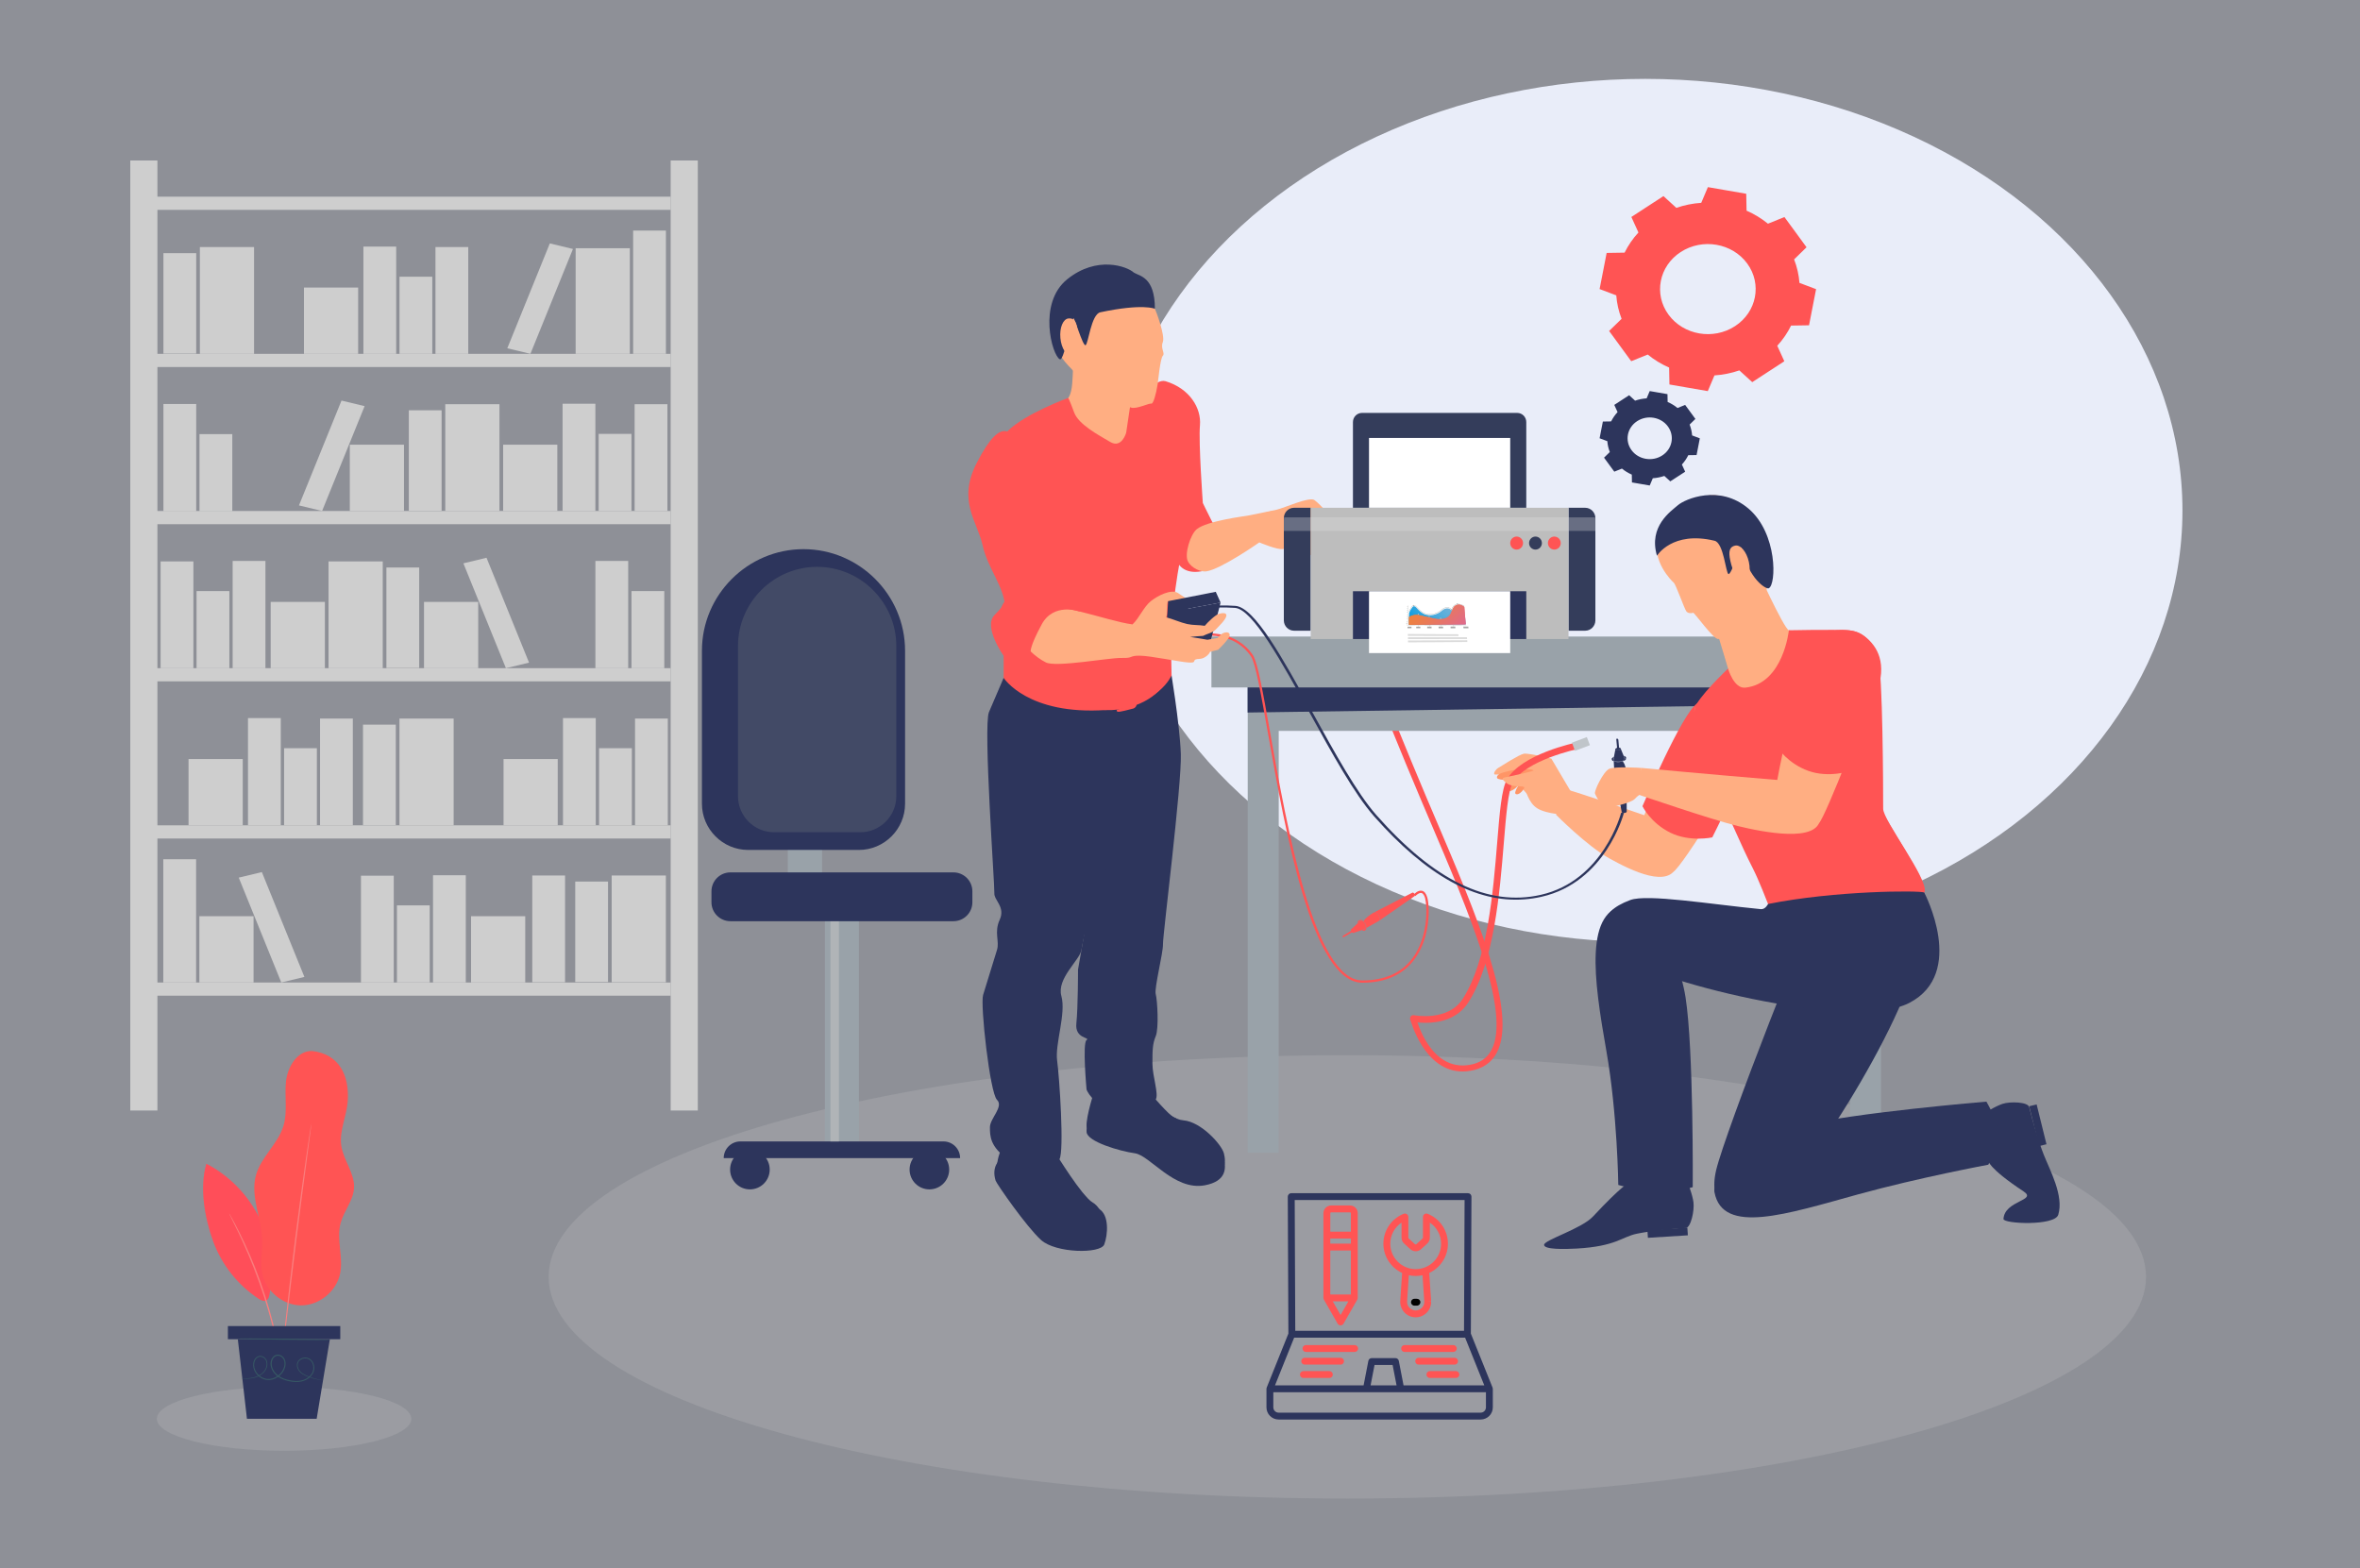
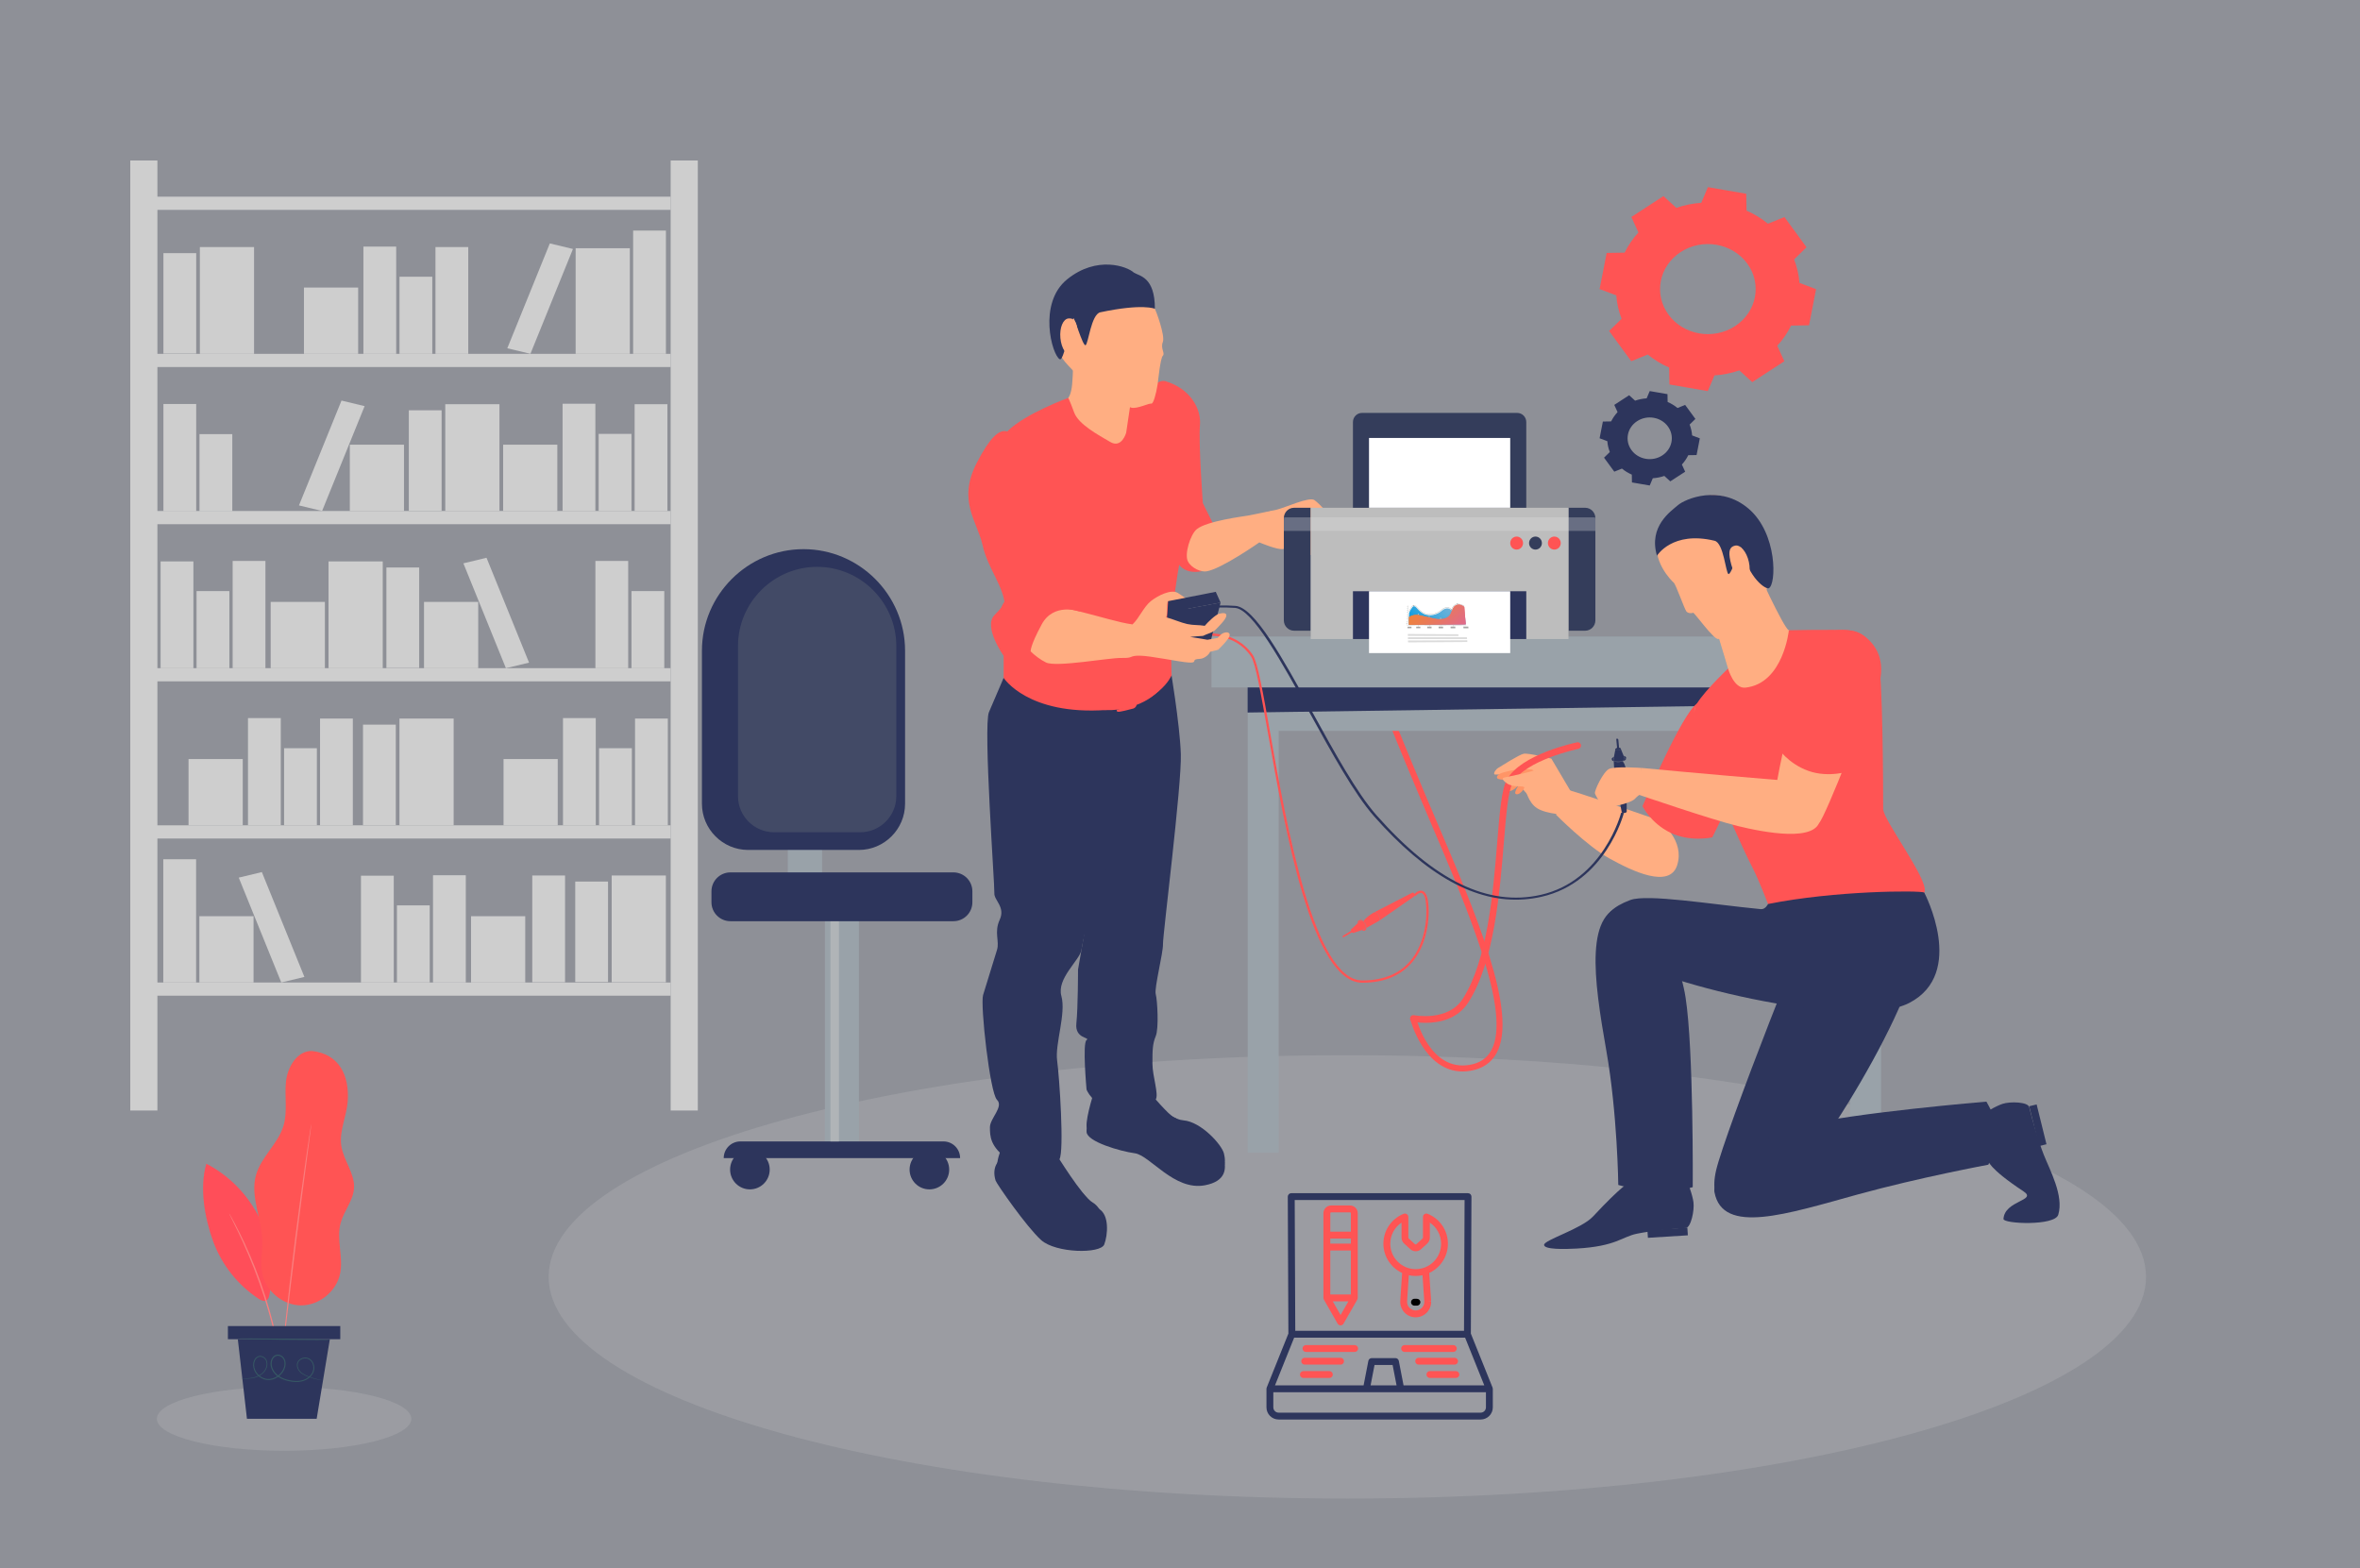
<svg xmlns="http://www.w3.org/2000/svg" version="1.1" id="Layer_1" x="0px" y="0px" width="484px" height="321.648px" viewBox="0 0 484 321.648" enable-background="new 0 0 484 321.648" xml:space="preserve">
  <rect x="0" y="0" width="484" height="321.648" fill="#333333" stroke="none" />
  <g>
-     <ellipse fill="#E8ECF7" cx="337.409" cy="104.701" rx="110.18" ry="88.524" />
    <rect opacity="0.5" fill="#EBEEFC" enable-background="new    " width="484" height="321.648" />
    <g>
      <rect x="29.5" y="40.335" fill="#CECECE" width="108.044" height="2.704" />
      <rect x="29.5" y="72.568" fill="#CECECE" width="108.044" height="2.703" />
      <rect x="29.5" y="104.798" fill="#CECECE" width="108.044" height="2.706" />
      <rect x="29.5" y="137.03" fill="#CECECE" width="108.044" height="2.704" />
      <rect x="29.5" y="169.26" fill="#CECECE" width="108.044" height="2.705" />
      <rect x="29.5" y="201.496" fill="#CECECE" width="108.044" height="2.703" />
      <rect x="137.544" y="32.913" fill="#CECECE" width="5.566" height="194.835" />
      <rect x="26.717" y="32.913" fill="#CECECE" width="5.566" height="194.835" />
      <rect x="129.847" y="47.287" fill="#CECECE" width="6.723" height="25.281" />
      <rect x="89.307" y="50.667" fill="#CECECE" width="6.725" height="21.901" />
      <rect x="33.515" y="51.914" fill="#CECECE" width="6.724" height="20.604" />
      <rect x="81.93" y="56.75" fill="#CECECE" width="6.723" height="15.818" />
      <rect x="74.529" y="50.571" fill="#CECECE" width="6.723" height="21.997" />
      <rect x="40.914" y="89.03" fill="#CECECE" width="6.725" height="15.817" />
      <rect x="33.515" y="82.851" fill="#CECECE" width="6.724" height="21.998" />
      <rect x="129.509" y="121.221" fill="#CECECE" width="6.723" height="15.818" />
      <rect x="122.107" y="115.041" fill="#CECECE" width="6.725" height="21.998" />
      <polygon fill="#CECECE" points="104.039,71.424 108.781,72.562 117.502,51.059 112.761,49.92   " />
      <rect x="118.057" y="50.906" fill="#CECECE" width="11.113" height="21.661" />
      <polygon fill="#CECECE" points="61.314,103.652 66.056,104.792 74.777,83.291 70.037,82.15   " />
      <rect x="71.74" y="91.201" fill="#CECECE" width="11.113" height="13.596" />
      <rect x="62.338" y="58.971" fill="#CECECE" width="11.113" height="13.598" />
      <rect x="130.154" y="82.897" fill="#CECECE" width="6.724" height="21.899" />
      <rect x="122.776" y="88.979" fill="#CECECE" width="6.726" height="15.817" />
      <rect x="115.377" y="82.8" fill="#CECECE" width="6.724" height="21.997" />
      <rect x="103.186" y="91.201" fill="#CECECE" width="11.113" height="13.596" />
      <rect x="40.992" y="50.667" fill="#CECECE" width="11.113" height="21.901" />
      <rect x="130.235" y="147.363" fill="#CECECE" width="6.725" height="21.901" />
      <rect x="74.445" y="148.61" fill="#CECECE" width="6.726" height="20.605" />
      <rect x="122.859" y="153.444" fill="#CECECE" width="6.725" height="15.816" />
      <rect x="115.459" y="147.267" fill="#CECECE" width="6.725" height="21.997" />
      <rect x="103.269" y="155.667" fill="#CECECE" width="11.113" height="13.597" />
      <rect x="81.923" y="147.363" fill="#CECECE" width="11.114" height="21.901" />
      <rect x="83.843" y="84.144" fill="#CECECE" width="6.723" height="20.604" />
      <rect x="91.319" y="82.897" fill="#CECECE" width="11.114" height="21.899" />
      <polygon fill="#CECECE" points="95.035,115.53 103.756,137.034 108.5,135.894 99.777,114.389   " />
      <rect x="86.959" y="123.441" fill="#CECECE" width="11.113" height="13.597" />
      <rect x="32.938" y="115.137" fill="#CECECE" width="6.723" height="21.901" />
      <rect x="40.313" y="121.221" fill="#CECECE" width="6.725" height="15.818" />
      <rect x="47.713" y="115.041" fill="#CECECE" width="6.724" height="21.998" />
      <rect x="55.514" y="123.441" fill="#CECECE" width="11.115" height="13.597" />
      <rect x="65.636" y="147.363" fill="#CECECE" width="6.724" height="21.901" />
      <rect x="117.971" y="180.793" fill="#CECECE" width="6.724" height="20.605" />
      <rect x="125.445" y="179.547" fill="#CECECE" width="11.114" height="21.9" />
      <rect x="109.16" y="179.547" fill="#CECECE" width="6.724" height="21.9" />
      <rect x="58.262" y="153.444" fill="#CECECE" width="6.724" height="15.816" />
      <rect x="50.86" y="147.267" fill="#CECECE" width="6.724" height="21.997" />
      <rect x="38.668" y="155.667" fill="#CECECE" width="11.115" height="13.597" />
      <rect x="79.246" y="116.384" fill="#CECECE" width="6.724" height="20.605" />
      <rect x="67.38" y="115.137" fill="#CECECE" width="11.114" height="21.901" />
      <rect x="33.488" y="176.217" fill="#CECECE" width="6.726" height="25.277" />
      <rect x="74.029" y="179.592" fill="#CECECE" width="6.725" height="21.902" />
      <rect x="81.406" y="185.676" fill="#CECECE" width="6.723" height="15.816" />
      <rect x="88.806" y="179.498" fill="#CECECE" width="6.722" height="21.996" />
      <polygon fill="#CECECE" points="48.964,179.986 57.686,201.488 62.427,200.35 53.703,178.848   " />
      <rect x="40.889" y="187.896" fill="#CECECE" width="11.111" height="13.6" />
      <rect x="96.605" y="187.896" fill="#CECECE" width="11.114" height="13.6" />
    </g>
    <g>
      <path fill="#FF5454" d="M367.945,53.199c0.61,1.567,0.972,3.188,1.096,4.814l3.411,1.287l-0.723,3.706l-0.724,3.705l-3.682,0.058    c-0.726,1.48-1.672,2.873-2.832,4.136l1.445,3.184l-3.289,2.141l-3.289,2.14l-2.644-2.409c-1.66,0.575-3.386,0.914-5.107,1.028    l-1.364,3.221l-3.936-0.68l-3.931-0.68l-0.063-3.466c-1.567-0.687-3.047-1.579-4.388-2.673l-3.386,1.366l-2.267-3.1l-2.268-3.101    l2.561-2.491c-0.612-1.567-0.971-3.188-1.093-4.815l-3.419-1.287l0.726-3.705l0.72-3.707l3.682-0.059    c0.727-1.476,1.675-2.873,2.836-4.133l-1.449-3.184l3.293-2.14l3.286-2.139l2.643,2.41c1.666-0.574,3.383-0.914,5.111-1.029    l1.363-3.219l3.934,0.68l3.928,0.68l0.067,3.467c1.576,0.686,3.047,1.578,4.391,2.673l3.377-1.366l2.273,3.101l2.259,3.096    L367.945,53.199L367.945,53.199z M344.688,51.685L344.688,51.685c-4.456,2.897-5.574,8.649-2.499,12.848    c3.075,4.2,9.18,5.256,13.633,2.358c4.458-2.897,5.579-8.648,2.504-12.85C355.256,49.845,349.146,48.79,344.688,51.685z" />
      <path fill="#2D355C" d="M346.52,87.069c0.277,0.726,0.452,1.476,0.506,2.229l1.581,0.596l-0.33,1.715l-0.336,1.717l-1.703,0.025    c-0.33,0.686-0.771,1.331-1.31,1.915l0.675,1.472l-1.528,0.991l-1.524,0.99l-1.226-1.115c-0.762,0.266-1.564,0.423-2.36,0.475    l-0.632,1.489l-1.824-0.314l-1.821-0.315l-0.031-1.604c-0.726-0.318-1.412-0.732-2.024-1.236l-1.567,0.632l-1.053-1.435    l-1.051-1.437l1.186-1.153c-0.285-0.723-0.454-1.475-0.511-2.228l-1.584-0.594l0.333-1.715l0.339-1.716l1.694-0.028    c0.339-0.685,0.782-1.329,1.318-1.911l-0.672-1.475l1.522-0.992l1.527-0.992l1.22,1.115c0.771-0.266,1.567-0.422,2.369-0.477    l0.63-1.49l1.826,0.315l1.815,0.314l0.031,1.604c0.726,0.317,1.412,0.731,2.027,1.239l1.564-0.633l1.054,1.438l1.05,1.436    L346.52,87.069L346.52,87.069z M335.756,86.368L335.756,86.368c-2.066,1.341-2.583,4.003-1.157,5.946    c1.415,1.941,4.247,2.432,6.306,1.09c2.063-1.34,2.577-4.003,1.157-5.944C340.642,85.516,337.814,85.027,335.756,86.368z" />
    </g>
    <g>
      <path opacity="0.2" fill="#CECECE" enable-background="new    " d="M276.322,216.402c-90.466,0-163.801,20.359-163.801,45.465    c0,25.109,73.335,45.461,163.801,45.461c90.461,0,163.797-20.352,163.797-45.461C440.119,236.762,366.783,216.402,276.322,216.402    z" />
      <path fill="#FF5454" d="M294.318,167.707l-1.801-4.227c-2.055-4.836-4.104-9.85-6.084-14.695    c-3.42-8.364-6.047-14.732-8.039-18.957c-0.416,0.129-0.82,0.244-1.201,0.318c2.225,4.722,5.195,11.984,8.104,19.1    c1.982,4.85,4.031,9.865,6.096,14.715l1.801,4.229c7.9,18.514,16.861,39.5,12.648,47.211c-0.902,1.654-2.369,2.635-4.479,2.992    c-8.055,1.336-10.818-9.172-10.938-9.623c-0.086-0.324-0.416-0.523-0.748-0.441c-0.324,0.08-0.527,0.414-0.441,0.744    c0.025,0.113,2.789,10.67,10.723,10.67c0.516,0,1.051-0.049,1.605-0.143c2.469-0.418,4.271-1.633,5.354-3.611    C311.414,207.758,302.725,187.391,294.318,167.707z" />
      <rect x="255.887" y="133.035" fill="#99A2A9" width="6.359" height="103.354" />
      <rect x="379.406" y="146.793" fill="#99A2A9" width="6.359" height="89.357" />
      <rect x="367.309" y="133.592" fill="#79858E" width="6.361" height="103.354" />
      <rect x="257.158" y="133.035" fill="#99A2A9" width="115.133" height="16.859" />
      <polygon fill="#2D355C" points="255.864,146.127 373.67,144.449 373.67,140.592 255.864,140.527   " />
      <rect x="248.446" y="130.545" fill="#99A2A9" width="132.86" height="10.439" />
      <path fill="#FFAE82" d="M339.365,167.928c-15.885-5.508-18.129-6.041-18.129-6.041l-2.113,5.203c0,0,6.324,6.402,10.961,8.971    c4.627,2.57,12.314,6.273,13.877,1.379C345.551,172.453,340.775,168.418,339.365,167.928z" />
      <g>
        <rect x="413.684" y="229.865" transform="matrix(0.24 0.971 -0.971 0.24 541.597 -230.359)" fill="#2D355C" width="8.413" height="1.567" />
        <path fill="#2D355C" d="M416.15,227.039c-0.26-1.059-3.891-1.182-5.469-0.656c-1.305,0.439-4.025,1.877-5.26,3.316     c-0.26,0.295,2.273,8.242,2.273,8.242s-0.029,1.549,7.303,6.389c2.896,1.914-3.898,1.824-4.113,5.66     c-0.061,1,10.52,1.477,11.232-0.863c1.189-3.877-1.736-9.193-2.953-12.268C417.953,233.781,416.916,230.123,416.15,227.039z" />
      </g>
      <path fill="#2D355C" d="M373.975,183.873c-1.979,1.346-20.242,48.561-22.014,56.082c-1.766,7.521,2.854,9.307,9.156,8.221    c6.303-1.088,30.619-39.697,32.041-52.887C394.58,182.096,373.975,183.873,373.975,183.873z" />
      <path fill="#2D355C" d="M369.357,230.885c-10.447,2.67-18.295,10.631-17.746,13.602c1.646,8.891,14.93,4.453,29.383,0.477    c12.639-3.48,26.783-6.102,26.783-6.102s2.02-4.172,2.068-6.406c0.051-2.236-2.465-6.531-2.465-6.531    S379.807,228.215,369.357,230.885z" />
-       <path fill="#FFAE82" d="M356.682,141.209c-5.639-1.664-8.887,2.98-10.949,6.551c-2.064,3.57-10.801,23.943-10.719,26.236    c0.08,2.297,6.688,5.229,8.199,4.721c1.51-0.512,15.131-22.408,16.836-27.047C361.752,147.029,361.496,142.629,356.682,141.209z" />
      <path fill="#FF5454" d="M356.551,144.174c-1.975-1.545-5.488-1.846-8.543,0.139c-3.057,1.982-11.164,21.029-11.164,21.029    s1.668,3.434,5.717,5.426c4.047,1.99,8.604,0.963,8.604,0.963s5.938-11.813,7.908-17.229    C361.049,149.08,358.518,145.721,356.551,144.174z" />
      <path fill="#FFAE82" d="M384.275,165.244c-1.119-6.904,2.115-30.469-1.602-33.93c-3.068-2.854-12.564-1.014-15.807-2.057    c-1.037-0.336-7.025-13.51-7.025-13.51l-9.359,8.448c0,0,3.695,12.036,3.916,12.921c0.217,0.887-6.195,6.033-6.836,8.234    c-0.32,1.105,0.635,3.273,0.928,4.686c0.291,1.408,0.666,6.955,4.391,12.678c0.561,0.857,7.234,14.703,8.871,18.764    c1.639,4.059,6.871,20.451,8.885,21.996c2.016,1.547,9.926,2.621,10.643,2.334c0.715-0.289,17.953-13.4,14.496-19.229    C392.313,180.762,385.395,172.15,384.275,165.244z" />
      <path fill="#FFAE82" d="M356.316,143.139c0,0,4.412-16.166,5.039-17.715c0.492-1.229,1.023-5.196,1.023-5.196l-10.08,9.497    L356.316,143.139z" />
      <path fill="#FF5454" d="M385.037,134.58c-1.078-3.123-3.045-5.09-5.828-5.309c-2.783-0.221-12.34-0.016-12.34-0.016    s-1.123,10.947-8.938,11.77c-2.355,0.248-3.533-3.906-3.533-3.906s-6.508,6.158-6.836,8.234c-0.326,2.072,0.656,5.896,0.871,7.371    c0.213,1.48,2.523,7.771,5.221,12.945c1.578,3.029,3.18,7.225,5.82,12.4c2.264,4.434,6.369,16.072,6.369,16.072    s4.459-1.586,11.127-4.658c7.719-3.559,17.418-6.02,17.656-6.451c1.018-1.855-8.238-15.154-8.51-16.611    C385.855,164.965,386.117,137.705,385.037,134.58z" />
      <path fill="#FF5454" d="M385.193,135.26c-0.924-2.488-8.313-5.283-8.313-5.283s1.088,3.688-0.016,8.025    c-1.104,4.34-11.385,19.26-14.332,20.814c-9.346,4.932,2.854,18.521,2.854,18.521s15.998,1.459,17.961,2.725    c1.965,1.27-20.754,5.336-20.754,5.336s31.488,0.129,32.107-2.643c0.607-2.736-8.508-14.49-8.494-16.91    C386.227,162.086,386.117,137.748,385.193,135.26z" />
      <path fill="#FFAE82" d="M355.049,102.388c-6.979-3.224-13.695,3.704-14.986,7.833c-1.479,4.732,2.773,8.914,3.199,9.277    c0.428,0.367,2.107,5.16,2.561,5.85c0.311,0.474,1.166,0.465,1.393,0.307c0.221-0.158,4.227,5.568,5.189,5.395    c1.414-0.258,6.736-4.66,7.227-5.334c2.369-3.297,3.186-5.65,3.396-9.193C363.301,111.979,362.027,105.612,355.049,102.388z" />
      <path fill="#2D355C" d="M358.607,104.321c-5.949-5.079-13.057-1.964-14.48-0.725c-1.422,1.239-6.09,4.312-4.307,10.379    c0,0,3.104-5.17,11.809-3.076c1.875,0.451,2.293,6.567,2.844,6.827c0.59,0.275,2.527-6.055,2.674-5.416    c1.514,6.509,5.066,8.583,5.592,8.337C364.324,119.901,364.557,109.399,358.607,104.321z" />
      <path fill="#FFAE82" d="M355.842,111.895c-1.094,0.243-1.434,1.074-0.969,3.152c0.465,2.076,1.555,4.617,2.646,4.373    s1.604-2.125,1.141-4.205C358.197,113.141,356.936,111.652,355.842,111.895z" />
      <g>
        <polygon fill="#2D355C" points="337.857,252.277 337.961,253.854 346.152,253.342 346.051,251.762    " />
        <path fill="#2D355C" d="M345.045,240.719c-0.238-0.303-11.059,1.889-11.059,1.889s-1.361,0.527-7.297,6.885     c-2.346,2.516-9.949,4.779-10.018,5.787c-0.068,1.014,4.271,0.912,6.66,0.779c8.176-0.459,9.254-2.426,12.424-3.057     c3.168-0.631,6.863-0.979,9.965-1.158c1.061-0.061,1.811-3.633,1.582-5.295C347.119,245.172,346.211,242.211,345.045,240.719z" />
      </g>
      <path fill="#2D355C" d="M362.598,185.396c0,0-0.543,1.145-1.479,1.055c-10.338-1.006-23.291-3.166-26.771-1.871    c-7.242,2.695-6.094,6.734-1.699,11.381c4.396,4.645,47.16,15.836,58.93,9.713c11.773-6.119,3.049-22.639,3.049-22.639    C393.551,182.598,376.35,182.641,362.598,185.396z" />
      <path fill="#2D355C" d="M333.805,185.578c-9.002,0.803-6.969,15.18-4.363,29.947c2.275,12.91,2.443,27.49,2.443,27.49    s4.855,1.352,8.422,1.668c2.229,0.197,6.85-1.225,6.85-1.225s0.193-28.285-1.479-38.939    C344.004,193.873,336.814,185.311,333.805,185.578z" />
      <path fill="#FFAE82" d="M379.133,130.025c-5.846-0.625-8.209,4.531-9.598,8.412c-1.385,3.885-6.316,25.494-5.826,27.736    s4.918,6.676,9.396,2.557c1.172-1.08,10.375-24.148,11.217-29.021C385.166,134.846,384.121,130.559,379.133,130.025z" />
      <path fill="#FFAE82" d="M366.256,160.107c-16.283-1.342-29.639-2.619-29.639-2.619l-0.908,5.371c0,0,15.309,5.24,20.684,6.545    c5.369,1.305,16.465,3.465,16.887-1.494C373.701,162.871,367.816,160.234,366.256,160.107z" />
      <path fill="#FF5454" d="M381.809,130.107c-2.129-1.318-6.703-1.398-9.52,0.914c-2.816,2.311-7.717,22.313-7.717,22.313    s2.037,3.227,6.283,4.754c4.246,1.529,8.662,0,8.662,0s4.584-12.396,5.941-18C386.822,134.482,383.936,131.426,381.809,130.107z" />
      <path fill="#FFAE82" d="M312.5,154.578c-0.98,0.184-4.654,2.572-5.203,2.885c-0.551,0.313-1.033,1.084-0.824,1.33    c0.207,0.244,2.527-0.521,4.512,1.588c1.979,2.109,3.361,4.045,4.896,4.934c3.396,1.973,7.451-0.994,7.451-0.994l-5.172-8.74    C318.16,155.578,313.482,154.395,312.5,154.578z" />
      <g>
        <path fill="#FF9566" d="M314.313,157.883c-0.568-0.232-2.57-0.047-3.393-0.008c-0.82,0.035-2.104,0.41-2.664,0.557     c-0.559,0.15-1.498,0.619-1.201,1.164c0.102,0.189,1.188,0.453,1.869,0.258c0.682-0.189,1.605-0.508,2.297-0.564     c0.688-0.064,3.34,0.59,3.34,0.59S314.881,158.117,314.313,157.883z" />
        <path fill="#FF9566" d="M314.656,158.162c-0.568-0.057-2.305,0.656-3.025,0.908c-0.719,0.258-1.617,1.119-2.021,1.682     c-0.318,0.436-0.951,1.229-0.412,1.441c0.539,0.215,1.332-0.258,1.795-0.729c0.559-0.563,0.695-0.979,1.289-1.221     c0.598-0.244,3.135-0.379,3.135-0.379S315.225,158.215,314.656,158.162z" />
        <path fill="#FF9566" d="M314.885,158.719c-0.482,0.039-1.811,0.883-2.367,1.203c-0.559,0.32-1.174,1.172-1.424,1.697     c-0.199,0.41-0.602,1.164-0.123,1.262c0.479,0.102,1.063-0.408,1.377-0.867c0.377-0.551,0.428-0.922,0.883-1.209     c0.459-0.289,2.539-0.777,2.539-0.777S315.363,158.682,314.885,158.719z" />
      </g>
      <path fill="#FF5454" d="M323.426,152.242c-0.465,0.098-11.459,2.418-14.379,7.629c-1.102,1.963-1.496,6.801-1.996,12.926    c-0.832,10.17-1.973,24.1-7.068,32.053c-3.029,4.715-9.926,3.361-9.992,3.352c-0.377-0.084-0.725,0.16-0.801,0.525    c-0.076,0.367,0.162,0.729,0.527,0.809c0.113,0.02,1.174,0.229,2.643,0.229c2.605,0,6.51-0.656,8.766-4.18    c5.283-8.236,6.439-22.361,7.281-32.672c0.469-5.729,0.873-10.672,1.826-12.373c2.617-4.678,13.363-6.941,13.469-6.963    c0.369-0.078,0.604-0.438,0.529-0.807C324.154,152.402,323.787,152.154,323.426,152.242z" />
      <path fill="#FFAE82" d="M318.23,160.732c0,0-3.156-2.943-3.881-2.646c-0.729,0.297-5.072,1.225-5.564,1.314    c-0.492,0.092-1.154,0.213,0.205,1.215c1.359,1.006,3.322,0.383,3.639,0.877c0.314,0.492,0.762,3.098,2.625,4.271    c1.865,1.178,6.188,1.521,6.748,1.111C322.563,166.473,319.879,161.232,318.23,160.732z" />
-       <polygon fill="#C0C5CA" points="322.379,152.307 323.006,153.979 326.066,152.828 325.439,151.16   " />
      <rect x="161.565" y="173.695" fill="#99A2A9" width="7.032" height="5.5" />
      <rect x="169.176" y="184.49" fill="#99A2A9" width="6.979" height="49.596" />
      <ellipse fill="#2D355C" cx="190.603" cy="239.859" rx="4.061" ry="4.061" />
      <circle fill="#2D355C" cx="153.795" cy="239.859" r="4.061" />
      <path fill="#2D355C" d="M193.489,234.086h-41.647c-1.889,0-3.418,1.531-3.418,3.418h48.481    C196.905,235.617,195.377,234.086,193.489,234.086z" />
      <rect x="170.303" y="188.813" fill="#B0B4B7" width="1.75" height="45.273" />
      <path fill="#2D355C" d="M195.534,178.912h-45.737c-2.146,0-3.887,1.74-3.887,3.885v2.24c0,2.143,1.741,3.885,3.887,3.885h45.737    c2.146,0,3.886-1.742,3.886-3.885v-2.24C199.42,180.652,197.68,178.912,195.534,178.912z" />
      <path fill="#2D355C" d="M164.786,112.623c-11.457,0-20.83,9.375-20.83,20.83v31.379c0,5.213,4.265,9.477,9.476,9.477h22.709    c5.212,0,9.476-4.264,9.476-9.477v-31.379C185.615,121.998,176.242,112.623,164.786,112.623z" />
      <path fill="#424A66" d="M167.586,116.25c-8.929,0-16.232,7.306-16.232,16.232v30.814c0,4.063,3.322,7.385,7.385,7.385h17.696    c4.061,0,7.384-3.322,7.384-7.385v-30.814C183.819,123.557,176.512,116.25,167.586,116.25z" />
      <g>
        <g>
          <path fill="#2D355C" d="M281.791,167.398c-4.023-4.557-8.664-12.984-13.152-21.135c-5.775-10.494-11.745-21.346-15.36-21.596      c-4.522-0.313-8.124,0.38-8.156,0.387l-0.124-0.402c0.155-0.031,3.736-0.723,8.359-0.398c3.945,0.274,9.709,10.749,15.814,21.84      c4.475,8.133,9.105,16.543,13.102,21.07c11.881,13.445,22.908,18.793,33.709,16.355c12.854-2.908,16.459-16.715,16.492-16.852      l0.561,0.055c-0.037,0.141-3.707,14.209-16.91,17.195c-1.16,0.262-2.318,0.436-3.482,0.523      C302.689,185.199,292.563,179.592,281.791,167.398z" />
        </g>
        <g>
          <path fill="#FF5454" d="M260.031,150.334c-1.424-8.008-2.545-14.333-3.463-15.701c-3.291-4.912-9.188-4.251-9.246-4.244      l-0.057-0.461c0.055-0.006,6.235-0.707,9.689,4.445c0.971,1.451,2.047,7.504,3.531,15.877      c3.375,19.01,9.021,50.824,18.904,50.824c4.543,0,7.99-1.52,10.256-4.521c3.393-4.498,3.025-10.941,2.621-12.365      c-0.125-0.432-0.355-0.963-0.75-1.051c-0.477-0.096-1.051,0.422-1.236,0.633l-0.35-0.307c0.035-0.041,0.85-0.969,1.689-0.781      c0.494,0.111,0.861,0.572,1.094,1.379c0.486,1.707,0.771,8.172-2.699,12.771c-2.354,3.121-5.928,4.707-10.625,4.707      C269.119,201.539,263.65,170.723,260.031,150.334z" />
        </g>
        <g>
          <g>
            <g enable-background="new    ">
              <g>
                <path fill="#2D355C" d="M332.262,153.748c0.203-0.109,0.186-0.258-0.041-0.33c-0.229-0.068-0.578-0.037-0.783,0.073         s-0.188,0.259,0.043,0.328C331.705,153.891,332.057,153.859,332.262,153.748z" />
              </g>
              <g>
                <path fill="#2D355C" d="M332.984,155.002c-0.199-0.465-0.389-0.949-0.58-1.422c0.004,0.053-0.055,0.113-0.15,0.166         c-0.205,0.116-0.549,0.143-0.779,0.077c-0.119-0.036-0.172-0.097-0.178-0.153c-0.021,0.049-0.029,0.115-0.043,0.161         c-0.006,0.028-0.018,0.067-0.016,0.093c-0.008,0.057-0.025,0.141-0.033,0.197s-0.025,0.131-0.037,0.187         c-0.01,0.028-0.02,0.067-0.02,0.093c-0.006,0.057-0.023,0.142-0.033,0.197c-0.008,0.056-0.027,0.133-0.035,0.188         c-0.012,0.029-0.021,0.066-0.018,0.094c-0.01,0.064-0.027,0.141-0.037,0.197c-0.01,0.027-0.02,0.057-0.016,0.102         c-0.01,0.029-0.023,0.059-0.02,0.086c-0.012,0.028-0.02,0.064-0.018,0.119c-0.02,0.04-0.018,0.076-0.033,0.401         c0,0,0.01,0.13,0.012,0.155c0.027,0.036,0.082,0.068,0.135,0.102c0.053,0.025,0.104,0.049,0.225,0.084         c0.496,0.129,1.197,0.059,1.621-0.168c0.117-0.071,0.209-0.142,0.252-0.223c-0.002-0.037-0.02-0.083-0.066-0.394         c-0.002-0.045-0.033-0.089-0.051-0.134C333.037,155.146,333.02,155.082,332.984,155.002z" />
                <path fill="#2D355C" d="M332.395,153.542c-0.016-0.046-0.082-0.097-0.174-0.128c-0.232-0.063-0.576-0.037-0.781,0.079         c-0.086,0.044-0.131,0.095-0.139,0.175c0.006,0.058,0.059,0.117,0.18,0.154c0.229,0.065,0.57,0.039,0.777-0.078         C332.354,153.691,332.414,153.631,332.395,153.542z" />
                <path fill="#2D355C" d="M330.93,155.611c-0.023,0.02-0.033,0.047-0.045,0.094c-0.031,0.076-0.002,0.129,0.066,0.208         c0,0-0.01-0.129,0.008-0.214C330.959,155.689,330.959,155.689,330.93,155.611z" />
                <path fill="#2D355C" d="M333.162,155.615c0.004,0.036,0.02,0.082,0.021,0.119c0.059-0.089,0.063-0.172-0.021-0.137         C333.162,155.605,333.162,155.605,333.162,155.615z" />
                <path fill="#2D355C" d="M331.172,158.816c-0.031-0.041-0.064-0.08-0.072-0.111c0.492,2.619,0.99,5.236,1.494,7.857         c0.008,0.053,0.061,0.1,0.16,0.129c0.213,0.068,0.537,0.037,0.727-0.066c0.084-0.045,0.123-0.096,0.133-0.154         c-0.014-2.66-0.029-5.318-0.051-7.992c0.002,0.041-0.021,0.086-0.068,0.195c-0.053,0.066-0.133,0.131-0.242,0.191         c-0.457,0.248-1.24,0.32-1.746,0.162c-0.129-0.041-0.223-0.092-0.295-0.15C331.189,158.857,331.188,158.838,331.172,158.816z         " />
                <path fill="#2D355C" d="M330.957,156.143c0.031,0.553,0.063,1.104,0.09,1.656c0.018,0.291,0.031,0.584,0.055,0.893         c0.004,0.045,0.035,0.084,0.109,0.186c0.07,0.059,0.162,0.109,0.295,0.148c0.508,0.16,1.287,0.088,1.746-0.162         c0.107-0.059,0.189-0.125,0.268-0.256c0.02-0.043,0.041-0.088,0.049-0.15c-0.113-0.832-0.242-1.672-0.775-2.324         c-0.049,0.014-0.059,0.014-0.125,0.037c-0.084,0.024-0.146,0.029-0.209,0.045c-0.012,0.009-0.102,0.026-0.227,0.036         c-0.074,0.013-0.074,0.013-0.227,0.024c-0.051,0.004-0.064,0.004-0.215,0.01c-0.041-0.008-0.076-0.006-0.115-0.011         c0,0-0.164-0.007-0.357-0.039c-0.051-0.004-0.143-0.026-0.258-0.054C331.035,156.167,331,156.154,330.957,156.143z" />
                <path fill="#2D355C" d="M330.578,155.859c0.014,0.025,0.041,0.06,0.111,0.138c0.053,0.044,0.068,0.05,0.383,0.185         c0.102,0.029,0.193,0.051,0.283,0.063c0.154,0.024,0.32,0.031,0.32,0.031c0.037,0.006,0.074,0.002,0.113,0.01         c0.15-0.004,0.166-0.006,0.215-0.01c0.152-0.012,0.152-0.012,0.229-0.024c0.125-0.009,0.213-0.026,0.225-0.036         c0.063-0.015,0.127-0.02,0.211-0.045c0.064-0.023,0.074-0.023,0.545-0.216c0.033-0.03,0.098-0.071,0.203-0.172         c0.023-0.021,0.057-0.06,0.076-0.487c-0.043-0.051-0.123-0.119-0.15-0.135c-0.08-0.049-0.092-0.059-0.145-0.081         c-0.041-0.017-0.094-0.04-0.211-0.067c0.033,0.07,0.051,0.135,0.08,0.195c0.02,0.045,0.049,0.09,0.135,0.275         c0.045,0.082,0.039,0.165-0.023,0.26c-0.037,0.075-0.129,0.145-0.242,0.216c-0.426,0.226-1.129,0.297-1.678,0.156         c-0.064-0.024-0.119-0.048-0.17-0.071c-0.055-0.034-0.109-0.066-0.137-0.129c-0.068-0.078-0.098-0.131-0.066-0.225         c0.01-0.03,0.02-0.057,0.059-0.189c0.012-0.039,0.01-0.076,0.031-0.133c-0.004-0.037,0.004-0.074,0.018-0.103         c-0.002-0.027,0.008-0.058-0.072-0.051c-0.031,0.02-0.096,0.063-0.342,0.302c-0.01,0.029-0.031,0.068-0.047,0.096         C330.527,155.648,330.529,155.695,330.578,155.859z" />
              </g>
            </g>
          </g>
          <path fill="#2D355C" d="M331.666,151.469c-0.119-0.037-0.197,0.094-0.189,0.176l0.182,1.952c0,0,0.031,0.087,0.211,0.073      c0.205-0.016,0.197-0.104,0.197-0.104l-0.174-1.879C331.885,151.605,331.785,151.508,331.666,151.469z" />
        </g>
        <g>
          <g>
            <g enable-background="new    ">
              <g>
                <path fill="#FF5454" d="M277.422,190.537c-0.18-0.096-0.32-0.008-0.316,0.199c0.008,0.207,0.156,0.449,0.336,0.549         c0.18,0.094,0.32,0.006,0.314-0.201S277.6,190.633,277.422,190.537z" />
              </g>
              <g>
                <path fill="#FF5454" d="M278.426,189.355c-0.395,0.387-0.814,0.775-1.227,1.158c0.053-0.033,0.133-0.02,0.221,0.027         c0.186,0.094,0.326,0.334,0.338,0.543c0.004,0.105-0.037,0.176-0.094,0.209c0.055-0.006,0.123-0.035,0.174-0.053         c0.031-0.006,0.074-0.018,0.1-0.035c0.059-0.02,0.148-0.049,0.209-0.072c0.059-0.021,0.141-0.045,0.199-0.068         c0.031-0.006,0.072-0.016,0.102-0.033c0.057-0.021,0.145-0.053,0.205-0.074c0.059-0.02,0.141-0.045,0.199-0.066         c0.031-0.008,0.072-0.018,0.1-0.033c0.068-0.025,0.15-0.049,0.209-0.074c0.031-0.004,0.063-0.014,0.109-0.037         c0.029-0.008,0.063-0.014,0.09-0.029c0.033-0.006,0.072-0.018,0.127-0.051c0.047-0.002,0.08-0.023,0.41-0.178         c0,0,0.123-0.07,0.15-0.088c0.025-0.039,0.041-0.094,0.055-0.15c0.006-0.051,0.012-0.104,0.01-0.211         c-0.037-0.434-0.346-0.922-0.713-1.123c-0.109-0.055-0.209-0.088-0.305-0.076c-0.035,0.021-0.076,0.057-0.369,0.25         c-0.043,0.027-0.078,0.07-0.117,0.105C278.555,189.25,278.498,189.293,278.426,189.355z" />
                <path fill="#FF5454" d="M277.172,190.543c-0.041,0.035-0.068,0.111-0.068,0.193c0.012,0.209,0.154,0.449,0.338,0.545         c0.072,0.039,0.137,0.053,0.225,0.012c0.055-0.033,0.096-0.104,0.094-0.209c-0.012-0.207-0.152-0.447-0.338-0.543         C277.332,190.494,277.254,190.482,277.172,190.543z" />
                <path fill="#FF5454" d="M279.727,190.588c0.029,0.008,0.059,0,0.107-0.018c0.09-0.014,0.133-0.063,0.186-0.152         c0,0-0.123,0.07-0.215,0.1C279.797,190.521,279.797,190.521,279.727,190.588z" />
                <path fill="#FF5454" d="M278.984,188.92c0.035-0.023,0.074-0.059,0.111-0.08c-0.107,0.002-0.193,0.041-0.129,0.088         C278.975,188.924,278.975,188.924,278.984,188.92z" />
                <path fill="#FF5454" d="M282.844,188.777c-0.031,0.045-0.061,0.09-0.084,0.111c2.443-1.699,4.891-3.4,7.338-5.105         c0.047-0.033,0.076-0.098,0.074-0.189c-0.008-0.189-0.145-0.416-0.311-0.506c-0.074-0.039-0.139-0.041-0.201-0.02         c-2.646,1.363-5.295,2.725-7.955,4.1c0.043-0.023,0.092-0.031,0.219-0.051c0.082,0.006,0.174,0.033,0.271,0.086         c0.398,0.213,0.734,0.76,0.744,1.219c0.004,0.115-0.012,0.215-0.049,0.293C282.879,188.742,282.859,188.754,282.844,188.777z         " />
                <path fill="#FF5454" d="M280.25,190.293c0.541-0.307,1.08-0.605,1.619-0.908c0.289-0.162,0.574-0.322,0.873-0.494         c0.041-0.025,0.072-0.07,0.15-0.178c0.035-0.078,0.051-0.176,0.049-0.291c-0.01-0.459-0.346-1.006-0.744-1.221         c-0.098-0.051-0.189-0.078-0.348-0.068c-0.051,0.004-0.102,0.012-0.168,0.037c-0.791,0.508-1.586,1.029-2.059,1.758         c0.029,0.033,0.033,0.041,0.078,0.074c0.055,0.051,0.08,0.096,0.115,0.135c0.014,0.004,0.061,0.061,0.111,0.15         c0.041,0.049,0.041,0.049,0.102,0.156c0.021,0.035,0.027,0.045,0.08,0.156c0.006,0.033,0.021,0.059,0.029,0.094         c0,0,0.049,0.123,0.082,0.285c0.012,0.039,0.02,0.117,0.033,0.221C280.246,190.225,280.244,190.256,280.25,190.293z" />
                <path fill="#FF5454" d="M280.092,190.721c0.021-0.023,0.047-0.064,0.102-0.156c0.025-0.061,0.029-0.074,0.053-0.375         c-0.004-0.094-0.012-0.172-0.031-0.244c-0.027-0.131-0.076-0.254-0.076-0.254c-0.008-0.033-0.023-0.061-0.029-0.094         c-0.053-0.111-0.059-0.119-0.08-0.156c-0.059-0.107-0.059-0.107-0.1-0.156c-0.053-0.088-0.1-0.146-0.113-0.148         c-0.035-0.039-0.059-0.084-0.113-0.135c-0.045-0.033-0.049-0.041-0.398-0.297c-0.043-0.008-0.104-0.033-0.24-0.059         c-0.027-0.01-0.08-0.018-0.512,0.186c-0.037,0.059-0.078,0.154-0.086,0.182c-0.02,0.086-0.023,0.098-0.031,0.15         c-0.004,0.039-0.01,0.09,0.004,0.188c0.061-0.059,0.117-0.104,0.17-0.158c0.039-0.035,0.074-0.078,0.229-0.24         c0.066-0.074,0.152-0.111,0.268-0.111c0.084-0.014,0.186,0.018,0.295,0.072c0.369,0.203,0.674,0.689,0.717,1.172         c-0.002,0.061-0.008,0.111-0.014,0.164c-0.016,0.055-0.031,0.109-0.082,0.166c-0.055,0.092-0.098,0.141-0.203,0.164         c-0.033,0.008-0.063,0.016-0.209,0.051c-0.041,0.012-0.076,0.033-0.141,0.047c-0.035,0.021-0.076,0.033-0.109,0.039         c-0.025,0.016-0.059,0.021-0.027,0.076c0.033,0.016,0.094,0.039,0.418,0.102c0.031-0.004,0.078-0.008,0.109-0.016         C279.9,190.867,279.945,190.842,280.092,190.721z" />
              </g>
            </g>
          </g>
          <path fill="#FF5454" d="M275.348,192.139c0.004,0.107,0.162,0.1,0.24,0.051l1.885-1.127c0,0,0.078-0.066,0.002-0.193      c-0.084-0.143-0.168-0.096-0.168-0.096l-1.816,1.086C275.41,191.906,275.348,192.031,275.348,192.139z" />
        </g>
        <path fill="#FF5454" d="M241.838,115.855c2.963,3.8,11.454-0.865,9.65-3.641c-1.807-2.777-4.806-9.059-4.806-9.059     s-0.903-12.371-0.589-15.959c0.307-3.484-2.112-7.533-7.048-9.012c-2.15-0.645-5.18,3.752-5.18,3.752     S227.136,97.018,241.838,115.855z" />
        <path fill="#FFAE82" d="M245.44,108.525c-1.325,1.084-2.574,5.154-1.817,6.602c0.758,1.445,2.718,2.215,3.78,2.051     c3.061-0.465,10.866-5.94,10.866-5.94s3.871,1.647,4.922,1.345c1.055-0.303,5.646-0.613,6.023-0.689     c0.375-0.077,3.23-3.17,3.932-4.242c0.701-1.071-2.52-4.344-3.576-5.096c-1.057-0.75-6.096,1.594-7.752,1.975     c-1.654,0.381-5.944,1.219-5.944,1.219C255.278,105.865,247.528,106.818,245.44,108.525z" />
        <path fill="#FFAE82" d="M272.926,106.302c0,0,1.373,1.597,1.064,2.13c-0.303,0.533-0.771,1.344-0.771,1.344s0,0,0.033,0.467     c0.031,0.465-1.029,1.268-1.029,1.268s0,0,0.076,0.527c0.076,0.525-1.504,0.754-1.504,0.754s0.004,0.529-0.639,0.904     c-0.639,0.38-3.35,0.01-3.648-0.527c-0.303-0.536,1.791-0.559,1.791-0.559s-0.814-0.336-0.664-0.863     c0.146-0.527,1.697-0.857,1.697-0.857s0.127,0.217-0.367-0.637c-0.496-0.855,1.182-1.262,1.182-1.262s-0.49-0.184,0-0.789     c0.484-0.603,2.414-1.243,2.414-1.243L272.926,106.302z" />
        <path fill="#FFAE82" d="M258.371,105.574c-0.746,0.307-0.932,1.283-0.35,1.842c0.639,0.615,1.371,1.424,1.777,2.222     c0.832,1.64,5.195,0.452,5.195,0.452s3.613-0.152,3.969-0.319c0.357-0.165,2.953-1.197,2.574-1.799     c-0.377-0.601-2.127,0.144-2.576,0.005c-0.451-0.137-2.496-0.896-2.496-0.896l-2.648-2.145     C262.057,104.323,259.84,104.971,258.371,105.574z" />
        <g>
          <path fill="#2D355C" d="M232.937,227.359c-1.808,0.451-8.434-2.715-8.434-2.715s-1.807,5.574-1.66,7.529      c0.144,1.961,6.78,3.916,9.896,4.344c3.113,0.426,8.054,7.748,14.363,6.563c4.443-0.834,4.354-3.525,3.903-5.332      c-0.451-1.809-4.666-6.475-8.281-6.777c-3.614-0.299-6.79-5.525-6.79-5.525S234.742,226.904,232.937,227.359z" />
          <path fill="#2D355C" d="M232.937,226.152c-1.808,0.455-8.434-2.713-8.434-2.713s-1.807,5.574-1.66,7.531      c0.144,1.957,6.78,3.914,9.896,4.34c3.113,0.424,8.054,7.752,14.363,6.564c4.443-0.834,4.354-3.523,3.903-5.33      c-0.451-1.809-4.666-6.475-8.281-6.779c-3.614-0.301-6.79-5.525-6.79-5.525S234.742,225.699,232.937,226.152z" />
          <path fill="#2D355C" d="M233.689,227.059c1.53,3.014,6.774,6.719,9.034,5.664c2.257-1.053-1.043-3.176-2.031-3.615      c-0.989-0.436-4.759-4.867-4.759-4.867S232.765,225.236,233.689,227.059z" />
        </g>
        <path fill="#2D355C" d="M210.803,239.25c-1.354-0.299-5.709-1.398-5.709-1.398s-1.822,1.287-0.915,4.262     c0.196,0.643,6.325,9.486,9.337,12.197c3.011,2.711,12.196,2.861,12.95,0.904c0.752-1.959,1.054-6.072-1.067-7.275     c-2.12-1.207-9.021-10.041-9.021-10.041S212.158,239.555,210.803,239.25z" />
        <path fill="#2D355C" d="M210.951,237.896c-1.354-0.301-4.817-3.969-4.817-3.969s-2.118,3.668-1.583,6.492     c0.303,1.584,6.098,9.824,9.109,12.535c3.016,2.711,12.199,2.861,12.953,0.902c0.75-1.957-0.437-6.068-2.559-7.273     c-2.12-1.203-7.534-10.039-7.534-10.039S212.306,238.199,210.951,237.896z" />
        <path fill="#2D355C" d="M212.861,236.797c0,0,1.604,7.525,3.511,8.932c1.906,1.406,4.817,0.805,4.317-0.402     c-0.502-1.201-5.038-9.236-5.038-9.236C214.982,234.9,212.861,236.797,212.861,236.797z" />
        <path fill="#2D355C" d="M237.021,141.43c-3.159,3.479-12.519,4.016-12.519,4.016l-0.802,12.246l-2.955,25.699l2.088,5.42     l-1.746,10.037c0,0,0,7.832-0.342,11.043c-0.344,3.213,2.955,2.811,2.088,3.412c-0.869,0.605,0,10.139,0,10.139     s1.094,3.115,5.682,4.32c4.594,1.203,7.832-1.205,8.506-2.271c0.674-1.063-0.674-4.758-0.674-7.367c0-2.611,0-4.016,0.674-5.621     c0.675-1.607,0.33-7.43,0-8.633c-0.331-1.207,1.534-8.436,1.488-10.24c-0.051-1.809,3.862-32.727,3.661-38.95     c-0.202-6.224-2.209-18.069-2.209-18.069S240.182,137.947,237.021,141.43z" />
        <path fill="#2D355C" d="M217.657,143.334c-0.927-0.535-11.825-4.316-11.825-4.316s-1.807,4.215-3.012,7.025     c-1.204,2.811,1.205,35.738,1.108,37.143c-0.101,1.408,2.306,2.813,1.101,5.422c-1.203,2.609,0,4.418-0.563,6.209     c-0.564,1.791-2.248,7.244-2.851,9.25c-0.601,2.008,1.404,20.076,2.851,21.482c1.44,1.406-1.446,3.814-1.446,5.623     s0,4.016,3.816,6.68c3.812,2.658,9.435,1.553,10.439-0.107c1.002-1.66,0-16.813-0.474-20.225     c-0.474-3.414,1.877-9.635,0.871-13.25c-1-3.615,3.744-7.313,4.118-9.453c0.368-2.141,1.042-6.008,3.312-9.42     c2.273-3.414,5.924-41.158,5.924-41.158S218.583,143.869,217.657,143.334z" />
        <path fill="#FF5454" d="M219.082,81.598c0,0-8.832,3.213-12.448,6.826c-3.615,3.613-2.705,18.068-2.705,18.068     s0.497,7.229,1.703,12.047c1.205,4.819,0.601,5.219-1.703,7.63c-2.311,2.409,1.903,8.331,1.903,8.331s0.601,3.227,6.224,6.123     c5.62,2.898,11.845,6.025,18.366,4.706s9.54-5.509,9.54-8.722c0-3.211,0.603-4.616,0.401-6.992     c-0.2-2.373,1.004-14.488,3.134-20.311c2.13-5.823-2.13-22.688-2.933-26.703c-0.804-4.015-7.046-3.814-7.046-3.814     L219.082,81.598z" />
        <path fill="#FF5454" d="M236.415,89.194c0.169,2.577-5.675,7.554-5.675,7.554s-7.843-2.4-8.444-2.701     c-0.604-0.303-4.62-6.826-4.919-9.035c-0.304-2.207,1.453-2.895,1.453-2.895l11.898-0.476h2.484l3.236,3.27     C236.449,84.911,236.247,86.618,236.415,89.194z" />
        <path fill="#FFAE82" d="M220.088,73.67c0,0,0,2.912-0.204,5.117c-0.198,2.205-0.802,2.811-0.802,2.811s0.289,0.5,1.207,2.986     c0.915,2.487,5.019,4.643,7.395,6.051c2.377,1.404,3.279-1.896,3.279-1.896l1.57-10.554L220.088,73.67z" />
        <path fill="#FFAE82" d="M221.792,55.7c-7.835,2.793-3.857,14.649-3.857,14.649s-0.357,0.207-0.595,1.713     c-0.235,1.506,3.649,4.518,4.452,5.969c0.804,1.451,9.136,5.273,10.239,5.578c1.104,0.304,3.661-0.963,4.074-0.834     c0.413,0.127,0.979-1.894,1.315-3.988c0.083-0.524,0.534-5.32,1.056-5.822c0.523-0.502-0.521-1.507,0-2.81     c0.523-1.306-1.425-6.479-1.625-6.827C234.24,58.811,231.931,52.086,221.792,55.7z" />
        <g>
          <path fill="#FF5454" d="M240.273,138.504c0,0-2.617,6.338-13.355,7.098c-16.164,1.146-21.085-6.583-21.085-6.583V134.5      c0,0,2.208,2.309,4.316,3.414c2.106,1.105,10.14,6.022,19.172,4.254c9.033-1.768,10.872-7.666,10.872-7.666L240.273,138.504z" />
          <path fill="#FF5454" d="M232.177,140.672c-0.787,0.094-1.97,0.254-2.63,0.441c-1.055,0.303-0.418,1.094-0.535,1.113      c-0.074,0.014,1.283-0.273,2.234-0.473c0.465-0.098,0.898,0.256,0.898,0.729v1.449c0,0.447-0.3,0.844-0.732,0.964l-2.31,0.642      c0,0-0.309,0.357,0.217,0.432c0.365,0.055,2.058-0.379,3.071-0.65c0.45-0.124,0.756-0.542,0.736-1.008l-0.12-2.929      C232.988,140.949,232.607,140.623,232.177,140.672z" />
          <polygon fill="#FF5454" points="233.519,142.789 231.115,143.711 231.115,143.336 233.525,142.384     " />
        </g>
        <polygon fill="#2D355C" points="239.046,131.311 239.57,123.287 244.117,123.577 240.555,132.8    " />
        <path fill="#FF5454" d="M200.327,94.91c-4.034,7.823,0.079,11.936,1.181,16.883c1.099,4.947,4.434,8.41,4.604,12.732     c0.17,4.324,5.752,10.406,8.415,10.635c2.665,0.229,2.563-1.275,4.083-2.53c1.526-1.256,2.228-4.132,2.102-6.466     c-0.123-2.328-0.185-1.178-1.157-4.701c-0.974-3.523-3.901-14.387-4.501-18.883c-0.6-4.498-3.002-7.297-5.117-10.984     C207.494,89.199,205.735,84.417,200.327,94.91z" />
        <polygon fill="#2D355C" points="240.555,132.8 240.689,125.383 250.324,123.577 248.161,131.981    " />
        <path fill="#FFAE82" d="M209.659,130.652c-0.149,1.574,2.744,4.189,4.867,5.215c2.125,1.026,12.959-1.002,15.504-0.934     c2.542,0.067,1.462-0.483,3.702-0.465c2.241,0.021,8.1,1.276,10.012,1.402c1.907,0.125,0.613-0.538,1.786-0.704     c0.377-0.052,0.809-0.005,1.296-0.233c0.486-0.229,1.104-0.678,1.337-1.254c0.561-0.146,1.096-0.279,1.653-0.424     c0.747-0.707,1.565-1.553,2.121-2.379c0.555-0.828,0.115-1.318-0.664-1.162c-0.778,0.158-1.069,0.637-1.563,1.122     c-0.681,0.126-1.391,0.243-2.083,0.368c-1.182-0.197-2.364-0.42-3.553-0.579c0.876-0.111,1.753-0.156,2.645-0.214     c0.794-0.434,1.961-0.622,2.607-1.303c0.648-0.678,2.014-1.988,2.17-2.754c0.158-0.767-0.772-0.658-1.486-0.48     s-2.325,1.734-2.938,2.471c-1.294-0.221-2.249-0.08-3.576-0.363c-1.325-0.285-2.969-1.033-4.361-1.391     c0.388-0.463,0.034-2.865,0.435-3.307c0.886,0.167,1.4,0.896,2.266,1.125c0.865,0.23,2.7-0.313,3.319-0.834     c-1.426-0.387-2.211-1.086-3.574-1.959c-1.366-0.871-4.126,0.527-5.565,1.668c-1.438,1.145-2.404,3.518-3.753,4.77     c-2.676-0.336-7.006-1.712-10.937-2.673c-2.268-0.555-4.399-0.972-6.003-0.97C213.472,124.414,209.809,129.082,209.659,130.652z" />
        <polygon fill="#2D355C" points="240.689,125.383 239.57,123.287 249.334,121.369 250.324,123.577    " />
        <path fill="#FF5454" d="M208.217,120.791c0,0-3.394,3.047-3.086,5.252c0.7,5.052,6.248,7.561,6.248,7.561     s-0.201-1.016,2.261-5.559c2.465-4.542,7.687-2.662,7.687-2.662s1.007,0.254-0.073-4.014c-1.078-4.27-3.254-2.975-3.254-2.975     C211.798,116.916,208.217,120.791,208.217,120.791z" />
      </g>
      <path fill="#FFAE82" d="M330.01,157.686c-1.209,0.572-3.076,4.48-2.908,5.045c0.17,0.564,2.377,4.246,2.775,4.475    c0.395,0.225,1.24,0.623,1.496,0c0.258-0.625-0.766-1.76-0.428-1.814c0.342-0.055,3.613-0.76,4.363-1.582    c0.742-0.824,1.639-1.248,1.639-1.248l-0.336-5.066C336.617,157.488,331.219,157.111,330.01,157.686z" />
      <path fill="#2D355C" d="M217.342,73.67c0.519,0.26,1.079-1.897,2.767-8.363c0.163-0.635,1.931,5.746,2.526,5.486    c0.559-0.244,1.142-6.348,3.026-6.748c8.759-1.858,11.19-0.717,11.19-0.717c0-6.561-3.142-6.692-4.318-7.426    c-1.39-1.277-7.586-3.537-13.671,1.379C212.779,62.197,215.776,72.881,217.342,73.67z" />
      <path fill="#FFAE82" d="M217.471,69.336c0.201,2.122,1.268,3.754,2.381,3.65c1.113-0.105,1.368-2.857,1.17-4.977    c-0.197-2.121-0.777-2.807-1.893-2.701C218.014,65.416,217.272,67.221,217.471,69.336z" />
      <g>
        <path fill="#343D5B" d="M268.811,129.346h-3.424c-1.154,0-2.092-0.953-2.092-2.125V106.26c0-1.174,0.938-2.125,2.092-2.125h3.424     V129.346z" />
        <path fill="#343D5B" d="M325.098,129.346h-3.424v-25.211h3.424c1.156,0,2.092,0.951,2.092,2.125v20.961     C327.189,128.393,326.254,129.346,325.098,129.346z" />
        <rect x="268.811" y="104.134" fill="#BDBDBD" width="52.863" height="26.923" />
        <path fill="#343D5B" d="M313.016,104.134h-35.547V86.562c0-1.038,0.828-1.879,1.85-1.879h31.848c1.021,0,1.85,0.841,1.85,1.879     V104.134L313.016,104.134z" />
        <rect x="280.762" y="89.818" fill="#FFFFFF" width="28.959" height="14.316" />
        <rect x="277.469" y="121.252" fill="#2D355C" width="35.547" height="9.805" />
        <rect x="280.762" y="121.252" fill="#FFFFFF" width="28.959" height="12.684" />
        <rect x="268.811" y="106.1" opacity="0.3" fill="#E0E0E0" enable-background="new    " width="52.863" height="2.781" />
        <path opacity="0.3" fill="#E0E0E0" enable-background="new    " d="M268.811,106.1h-5.451c-0.041,0.182-0.064,0.369-0.064,0.564     v2.217h5.516V106.1z" />
        <path opacity="0.3" fill="#E0E0E0" enable-background="new    " d="M321.674,106.1v2.781h5.516v-2.217     c0-0.195-0.023-0.383-0.064-0.564H321.674L321.674,106.1z" />
        <g>
          <g id="XMLID_725_">
            <g enable-background="new    ">
              <g>
                <polygon fill="#DBDBDB" points="299.094,130.082 299.121,130.436 288.729,130.406 288.717,130.02        " />
              </g>
              <g>
                <polygon fill="#DBDBDB" points="300.844,130.697 300.875,131.049 288.754,131.074 288.738,130.688        " />
              </g>
              <g>
                <polygon fill="#DBDBDB" points="300.898,131.305 300.932,131.66 288.777,131.744 288.76,131.357        " />
              </g>
            </g>
          </g>
          <g id="XMLID_622_">
            <g id="XMLID_723_">
              <path id="XMLID_724_" fill="#7F8081" d="M295.838,126.781c-0.891,0.135-1.789-0.09-2.654-0.299        c-0.193-0.051-0.395-0.099-0.586-0.141c-0.125-0.029-0.252-0.055-0.375-0.082c-0.285-0.061-0.584-0.121-0.855-0.203        c-1.398-0.402-2.381,0.322-2.393,0.33l-0.014-0.016c0.012-0.01,1.006-0.744,2.41-0.332c0.277,0.078,0.568,0.145,0.855,0.201        c0.125,0.023,0.252,0.053,0.377,0.078c0.195,0.042,0.393,0.093,0.588,0.141c1.066,0.264,2.203,0.545,3.287,0.134        c0.285-0.108,0.555-0.321,0.711-0.558c0.195-0.307,0.455-0.795,0.551-1.102c0,0,0.049-0.189,0.174-0.406        c0.121-0.197,0.334-0.46,0.68-0.586c0.451-0.162,1.023-0.061,1.701,0.309l-0.014,0.021c-0.674-0.367-1.232-0.467-1.676-0.311        c-0.34,0.123-0.549,0.383-0.666,0.577c-0.129,0.211-0.174,0.398-0.176,0.399c-0.094,0.311-0.354,0.801-0.553,1.108        c-0.154,0.239-0.432,0.458-0.719,0.566C296.273,126.694,296.059,126.748,295.838,126.781z" />
            </g>
            <g id="XMLID_721_">
              <polygon id="XMLID_722_" fill="#7F8081" points="288.65,127.885 288.504,127.887 288.504,127.857 288.648,127.857       " />
            </g>
            <g id="XMLID_719_">
              <polygon id="XMLID_720_" fill="#7F8081" points="290.887,128.443 290.857,128.441 290.854,128.294 290.889,128.294       " />
            </g>
            <g id="XMLID_716_">
              <path id="XMLID_717_" fill="#7F8081" d="M288.381,127.92l-0.02,0.006l0.004-0.115c-0.004,0.004-0.012,0.01-0.014,0.012        c-0.01,0.002-0.018,0.01-0.023,0.012l0.004-0.02c0.01-0.004,0.02-0.01,0.023-0.014c0.01-0.01,0.016-0.014,0.018-0.022        l0.012-0.001L288.381,127.92z" />
            </g>
            <g id="XMLID_714_">
              <polygon id="XMLID_715_" fill="#7F8081" points="288.66,127.428 288.514,127.43 288.514,127.404 288.66,127.4       " />
            </g>
            <g id="XMLID_712_">
              <polygon id="XMLID_713_" fill="#7F8081" points="288.67,126.976 288.527,126.979 288.529,126.949 288.67,126.949       " />
            </g>
            <g id="XMLID_710_">
              <polygon id="XMLID_711_" fill="#7F8081" points="288.682,126.523 288.537,126.529 288.539,126.5 288.68,126.498       " />
            </g>
            <g id="XMLID_708_">
              <polygon id="XMLID_709_" fill="#7F8081" points="288.691,126.082 288.549,126.086 288.549,126.059 288.689,126.055       " />
            </g>
            <g id="XMLID_706_">
              <polygon id="XMLID_707_" fill="#7F8081" points="288.701,125.641 288.561,125.643 288.561,125.616 288.703,125.611       " />
            </g>
            <g id="XMLID_704_">
              <polygon id="XMLID_705_" fill="#7F8081" points="288.711,125.201 288.57,125.205 288.57,125.178 288.715,125.173       " />
            </g>
            <g id="XMLID_702_">
              <polygon id="XMLID_703_" fill="#7F8081" points="288.723,124.766 288.582,124.771 288.582,124.744 288.721,124.74       " />
            </g>
            <g id="XMLID_700_">
              <polygon id="XMLID_701_" fill="#7F8081" points="288.734,124.335 288.592,124.342 288.592,124.316 288.734,124.31       " />
            </g>
            <g id="XMLID_698_">
              <polygon id="XMLID_699_" fill="#7F8081" points="293.152,128.438 293.121,128.438 293.117,128.285 293.15,128.285       " />
            </g>
            <g id="XMLID_696_">
              <polygon id="XMLID_697_" fill="#7F8081" points="295.525,128.432 295.494,128.43 295.486,128.277 295.521,128.275       " />
            </g>
            <g id="XMLID_694_">
              <polygon id="XMLID_695_" fill="#7F8081" points="298.016,128.424 297.98,128.422 297.973,128.263 298.004,128.266       " />
            </g>
            <g id="XMLID_692_">
              <path id="XMLID_693_" fill="#7F8081" d="M300.416,126.064c-0.709-0.002-1.373-0.16-1.91-0.45        c-0.205-0.111-0.387-0.271-0.58-0.439c-0.338-0.304-0.688-0.609-1.162-0.592c-0.291,0.011-0.633,0.144-0.889,0.353        c-0.4,0.32-0.773,0.602-1.248,0.791c-0.859,0.341-1.756,0.355-2.516,0.049c-0.193-0.076-0.387-0.191-0.613-0.357        c-0.291-0.213-0.563-0.465-0.879-0.812l-0.012-0.015c-0.201-0.221-0.471-0.516-0.848-0.359        c-0.285,0.121-0.674,0.975-0.758,1.207l-0.023-0.005c0.084-0.231,0.479-1.096,0.771-1.221        c0.395-0.165,0.668,0.141,0.873,0.364l0.012,0.016c0.318,0.346,0.586,0.596,0.877,0.809c0.225,0.164,0.418,0.277,0.605,0.355        c0.754,0.305,1.646,0.289,2.498-0.053c0.475-0.188,0.842-0.467,1.242-0.787c0.205-0.164,0.551-0.347,0.904-0.357        c0.488-0.02,0.84,0.295,1.184,0.6c0.191,0.166,0.371,0.327,0.572,0.434c0.535,0.29,1.193,0.443,1.895,0.449L300.416,126.064z" />
            </g>
            <linearGradient id="XMLID_2_" gradientUnits="userSpaceOnUse" x1="-1032.169" y1="98.791" x2="-1032.169" y2="89.867" gradientTransform="matrix(0.464 0.453 -0.767 0.721 845.983 525.983)">
              <stop offset="0" style="stop-color:#009BE3" />
              <stop offset="0.039" style="stop-color:#079CE2" />
              <stop offset="0.35" style="stop-color:#37A7DE" />
              <stop offset="0.624" style="stop-color:#5AAEDB" />
              <stop offset="0.848" style="stop-color:#6FB2D9" />
              <stop offset="0.994" style="stop-color:#77B4D8" />
            </linearGradient>
            <path id="XMLID_691_" fill="url(#XMLID_2_)" d="M300.436,126.256c-0.67-0.006-1.346-0.146-1.912-0.451       c-0.578-0.314-1.006-1.066-1.75-1.043c-0.322,0.012-0.668,0.173-0.902,0.357c-0.379,0.307-0.762,0.6-1.242,0.791       c-0.824,0.322-1.721,0.365-2.512,0.045c-0.463-0.188-1.057-0.686-1.367-1.034c-0.217-0.245-0.695-0.89-1.051-0.454       c-0.246,0.305-0.529,0.746-0.715,1.256l-0.055,2.422l11.67-0.073L300.436,126.256z" />
            <path id="XMLID_690_" fill="#6D6E6F" d="M290.018,124.176c0,0.031-0.025,0.055-0.059,0.059c-0.031,0-0.059-0.025-0.061-0.051       c0.004-0.032,0.027-0.059,0.061-0.059C289.992,124.123,290.018,124.146,290.018,124.176z" />
            <path id="XMLID_689_" fill="#6D6E6F" d="M293.168,126.44c0,0.032-0.027,0.06-0.063,0.06c-0.035,0.002-0.064-0.025-0.064-0.059       c0-0.031,0.029-0.059,0.064-0.059C293.139,126.381,293.168,126.406,293.168,126.44z" />
            <path id="XMLID_688_" fill="#6D6E6F" d="M295.518,126.806c0,0.034-0.025,0.062-0.063,0.062       c-0.039,0.002-0.07-0.023-0.068-0.059c-0.004-0.033,0.025-0.061,0.063-0.063C295.484,126.748,295.514,126.773,295.518,126.806z       " />
            <path id="XMLID_687_" fill="#6D6E6F" d="M297.83,124.951c0.002,0.033-0.025,0.059-0.066,0.063       c-0.037,0.002-0.07-0.023-0.07-0.059c-0.006-0.029,0.023-0.059,0.064-0.061C297.793,124.896,297.828,124.918,297.83,124.951z" />
            <path id="XMLID_686_" fill="#6D6E6F" d="M298.898,123.885c0.002,0.037-0.027,0.063-0.063,0.065       c-0.039,0.001-0.072-0.021-0.074-0.058c-0.002-0.033,0.029-0.063,0.064-0.063C298.863,123.829,298.898,123.852,298.898,123.885       z" />
            <g id="XMLID_684_">
              <path id="XMLID_685_" fill="#7F8081" d="M295.352,126.82c-0.73,0.015-1.465-0.166-2.168-0.338        c-0.193-0.051-0.395-0.099-0.586-0.141c-0.125-0.029-0.252-0.055-0.375-0.082c-0.285-0.061-0.584-0.121-0.855-0.203        c-1.398-0.402-2.381,0.322-2.393,0.33l-0.014-0.016c0.012-0.01,1.006-0.744,2.41-0.332c0.277,0.078,0.568,0.145,0.859,0.197        c0.121,0.027,0.248,0.057,0.373,0.083c0.195,0.042,0.393,0.093,0.588,0.14c1.066,0.265,2.203,0.547,3.287,0.135        c0.285-0.109,0.555-0.322,0.711-0.558c0.195-0.306,0.455-0.796,0.551-1.103c0,0,0.049-0.189,0.174-0.404        c0.121-0.199,0.332-0.461,0.68-0.587c0.451-0.162,1.023-0.062,1.701,0.31l-0.014,0.02c-0.668-0.369-1.232-0.467-1.676-0.309        c-0.34,0.121-0.549,0.382-0.666,0.576c-0.129,0.211-0.174,0.398-0.176,0.398c-0.094,0.311-0.354,0.801-0.553,1.109        c-0.154,0.238-0.432,0.457-0.719,0.565C296.113,126.756,295.732,126.816,295.352,126.82z" />
            </g>
            <g id="XMLID_682_">
              <polygon id="XMLID_683_" fill="#7F8081" points="300.695,128.236 288.656,128.288 288.75,124.165 288.723,124.166         288.625,128.318 300.697,128.269       " />
            </g>
            <g id="XMLID_680_">
              <polygon id="XMLID_681_" fill="#7F8081" points="288.65,127.885 288.504,127.887 288.504,127.857 288.648,127.857       " />
            </g>
            <g id="XMLID_678_">
              <polygon id="XMLID_679_" fill="#7F8081" points="290.887,128.443 290.857,128.441 290.854,128.294 290.889,128.294       " />
            </g>
            <g id="XMLID_676_">
              <polygon id="XMLID_677_" fill="#7F8081" points="288.66,127.428 288.514,127.43 288.514,127.404 288.66,127.4       " />
            </g>
            <g id="XMLID_674_">
              <polygon id="XMLID_675_" fill="#7F8081" points="288.67,126.976 288.527,126.979 288.529,126.949 288.67,126.949       " />
            </g>
            <g id="XMLID_672_">
              <polygon id="XMLID_673_" fill="#7F8081" points="288.682,126.523 288.537,126.529 288.539,126.5 288.68,126.498       " />
            </g>
            <g id="XMLID_670_">
              <polygon id="XMLID_671_" fill="#7F8081" points="288.691,126.082 288.549,126.086 288.549,126.059 288.689,126.055       " />
            </g>
            <g id="XMLID_668_">
              <polygon id="XMLID_669_" fill="#7F8081" points="288.701,125.641 288.561,125.643 288.561,125.616 288.703,125.611       " />
            </g>
            <g id="XMLID_666_">
              <polygon id="XMLID_667_" fill="#7F8081" points="288.711,125.201 288.57,125.205 288.57,125.178 288.715,125.173       " />
            </g>
            <g id="XMLID_664_">
              <polygon id="XMLID_665_" fill="#7F8081" points="288.723,124.766 288.582,124.771 288.582,124.744 288.721,124.74       " />
            </g>
            <g id="XMLID_662_">
              <polygon id="XMLID_663_" fill="#7F8081" points="288.734,124.335 288.592,124.342 288.592,124.316 288.734,124.31       " />
            </g>
            <g id="XMLID_660_">
              <polygon id="XMLID_661_" fill="#7F8081" points="293.152,128.438 293.121,128.438 293.117,128.285 293.15,128.285       " />
            </g>
            <g id="XMLID_658_">
-               <polygon id="XMLID_659_" fill="#7F8081" points="295.525,128.432 295.494,128.43 295.486,128.277 295.521,128.275       " />
-             </g>
+               </g>
            <g id="XMLID_656_">
              <polygon id="XMLID_657_" fill="#7F8081" points="298.016,128.424 297.98,128.422 297.973,128.263 298.004,128.266       " />
            </g>
            <g id="XMLID_654_">
              <path id="XMLID_655_" fill="#7F8081" d="M300.416,126.064c-0.709-0.002-1.373-0.16-1.91-0.45        c-0.205-0.111-0.387-0.271-0.58-0.439c-0.338-0.304-0.688-0.609-1.162-0.592c-0.289,0.011-0.633,0.144-0.889,0.353        c-0.4,0.32-0.773,0.602-1.248,0.791c-0.859,0.341-1.756,0.355-2.516,0.049c-0.193-0.076-0.387-0.191-0.613-0.357        c-0.291-0.213-0.563-0.465-0.879-0.812l-0.012-0.015c-0.201-0.221-0.471-0.516-0.848-0.359        c-0.285,0.121-0.676,0.976-0.758,1.207l-0.023-0.005c0.084-0.231,0.479-1.096,0.771-1.221        c0.395-0.165,0.668,0.141,0.873,0.364l0.012,0.016c0.318,0.346,0.586,0.596,0.877,0.809c0.225,0.164,0.418,0.277,0.605,0.355        c0.754,0.305,1.646,0.289,2.498-0.053c0.475-0.188,0.846-0.467,1.242-0.787c0.205-0.164,0.553-0.348,0.904-0.357        c0.488-0.02,0.84,0.295,1.184,0.6c0.191,0.166,0.371,0.327,0.572,0.434c0.535,0.29,1.193,0.443,1.895,0.449L300.416,126.064z" />
            </g>
            <path id="XMLID_653_" fill="#6D6E6F" d="M290.018,124.176c0,0.031-0.025,0.055-0.059,0.059c-0.031,0-0.059-0.025-0.061-0.051       c0.004-0.032,0.027-0.059,0.061-0.059C289.992,124.123,290.018,124.146,290.018,124.176z" />
            <path id="XMLID_652_" fill="#6D6E6F" d="M293.168,126.44c0,0.032-0.027,0.06-0.063,0.06c-0.035,0.002-0.064-0.025-0.064-0.059       c0-0.031,0.029-0.059,0.064-0.059C293.139,126.381,293.168,126.406,293.168,126.44z" />
            <path id="XMLID_651_" fill="#6D6E6F" d="M295.518,126.806c0,0.034-0.025,0.062-0.063,0.062       c-0.039,0.002-0.07-0.023-0.068-0.059c-0.004-0.033,0.025-0.061,0.063-0.063C295.484,126.748,295.514,126.773,295.518,126.806z       " />
            <path id="XMLID_650_" fill="#6D6E6F" d="M297.83,124.951c0.002,0.033-0.025,0.059-0.066,0.063       c-0.037,0.002-0.07-0.023-0.07-0.059c-0.006-0.029,0.023-0.059,0.064-0.061C297.793,124.896,297.828,124.918,297.83,124.951z" />
            <path id="XMLID_649_" fill="#6D6E6F" d="M298.898,123.885c0.002,0.037-0.027,0.063-0.063,0.065       c-0.039,0.001-0.072-0.021-0.074-0.058c-0.002-0.033,0.029-0.063,0.064-0.063C298.863,123.829,298.898,123.852,298.898,123.885       z" />
            <linearGradient id="XMLID_3_" gradientUnits="userSpaceOnUse" x1="-1038.398" y1="93.744" x2="-1024.484" y2="93.744" gradientTransform="matrix(0.464 0.453 -0.767 0.721 845.983 525.983)">
              <stop offset="0" style="stop-color:#EF833A" />
              <stop offset="0.146" style="stop-color:#EC7E4A" />
              <stop offset="0.508" style="stop-color:#E5736D" />
              <stop offset="0.806" style="stop-color:#E16C82" />
              <stop offset="1" style="stop-color:#E06A8A" />
            </linearGradient>
            <path id="XMLID_648_" fill="url(#XMLID_3_)" d="M288.965,126.557c0,0,0.986-0.744,2.404-0.33       c0.395,0.118,0.82,0.191,1.234,0.285c1.264,0.287,2.563,0.747,3.912,0.254c0.48-0.176,0.805-0.535,1.021-0.948       c0.348-0.662,0.4-1.577,1.352-1.804c0.516-0.123,1.031,0.146,1.416,0.437l0.289,3.542l-11.658,0.076L288.965,126.557z" />
            <linearGradient id="XMLID_4_" gradientUnits="userSpaceOnUse" x1="-1038.398" y1="93.775" x2="-1024.367" y2="93.775" gradientTransform="matrix(0.464 0.453 -0.767 0.721 845.983 525.983)">
              <stop offset="0" style="stop-color:#EF833A" />
              <stop offset="0.347" style="stop-color:#EA7B53" />
              <stop offset="1" style="stop-color:#E06A8A" />
            </linearGradient>
            <path id="XMLID_647_" fill="url(#XMLID_4_)" d="M288.965,126.557c0,0,0.986-0.744,2.404-0.33       c0.395,0.118,0.82,0.191,1.234,0.285c1.264,0.287,2.563,0.747,3.912,0.254c0.48-0.176,0.805-0.535,1.021-0.948       c0.348-0.662,0.4-1.577,1.352-1.804c0.516-0.123,1.031,0.146,1.416,0.437l0.299,3.638l-11.672,0.068L288.965,126.557z" />
            <polygon id="XMLID_646_" fill="#A7A7A7" points="289.471,128.839 288.656,128.836 288.666,128.522 289.479,128.52      " />
            <polygon id="XMLID_645_" fill="#A7A7A7" points="291.291,128.838 290.445,128.838 290.447,128.52 291.291,128.518      " />
            <polygon id="XMLID_644_" fill="#A7A7A7" points="293.592,128.842 292.701,128.84 292.699,128.514 293.584,128.511      " />
            <polygon id="XMLID_643_" fill="#A7A7A7" points="295.969,128.844 295.041,128.844 295.029,128.51 295.955,128.508      " />
            <polygon id="XMLID_642_" fill="#A7A7A7" points="298.477,128.844 297.504,128.847 297.482,128.506 298.457,128.502      " />
            <polygon id="XMLID_641_" fill="#A7A7A7" points="301.16,128.852 300.137,128.852 300.105,128.498 301.127,128.498      " />
            <g id="XMLID_638_">
              <path id="XMLID_640_" fill="#FFFFFF" d="M290.979,125.938c0,0.052-0.045,0.096-0.102,0.097        c-0.055,0.001-0.105-0.036-0.1-0.094c-0.002-0.052,0.045-0.097,0.1-0.099C290.936,125.842,290.982,125.882,290.979,125.938z" />
              <path id="XMLID_639_" fill="#6D6E6F" d="M290.949,125.938c0,0.038-0.033,0.066-0.072,0.068        c-0.037,0.002-0.072-0.027-0.072-0.064c0-0.036,0.035-0.068,0.072-0.067C290.918,125.869,290.949,125.898,290.949,125.938z" />
            </g>
            <g id="XMLID_635_">
              <path id="XMLID_637_" fill="#FFFFFF" d="M293.211,126.438c0,0.059-0.043,0.102-0.105,0.102        c-0.059,0.003-0.107-0.042-0.107-0.096c-0.002-0.055,0.049-0.099,0.107-0.102C293.16,126.34,293.213,126.383,293.211,126.438z        " />
              <path id="XMLID_636_" fill="#6D6E6F" d="M293.182,126.436c-0.002,0.045-0.035,0.076-0.074,0.074        c-0.043,0.002-0.076-0.029-0.076-0.069c-0.002-0.037,0.033-0.069,0.072-0.071C293.146,126.37,293.18,126.4,293.182,126.436z" />
            </g>
            <g id="XMLID_632_">
              <path id="XMLID_634_" fill="#FFFFFF" d="M295.563,126.807c0.004,0.054-0.047,0.102-0.109,0.104        c-0.061,0-0.111-0.046-0.115-0.099c0-0.062,0.051-0.107,0.109-0.105C295.512,126.705,295.561,126.748,295.563,126.807z" />
              <path id="XMLID_633_" fill="#6D6E6F" d="M295.527,126.809c0.004,0.038-0.029,0.07-0.072,0.07        c-0.047,0.002-0.08-0.028-0.086-0.069c0-0.038,0.031-0.07,0.078-0.073C295.494,126.734,295.527,126.766,295.527,126.809z" />
            </g>
            <g id="XMLID_629_">
              <path id="XMLID_631_" fill="#FFFFFF" d="M297.877,124.951c0.002,0.056-0.047,0.102-0.109,0.104        c-0.064,0.002-0.119-0.041-0.123-0.097c-0.002-0.054,0.047-0.104,0.109-0.104C297.82,124.85,297.873,124.895,297.877,124.951z        " />
              <path id="XMLID_630_" fill="#6D6E6F" d="M297.842,124.951c0,0.04-0.033,0.072-0.08,0.074        c-0.041,0.001-0.082-0.029-0.082-0.066c-0.004-0.041,0.031-0.072,0.074-0.074C297.803,124.882,297.84,124.913,297.842,124.951        z" />
            </g>
            <g id="XMLID_626_">
              <path id="XMLID_628_" fill="#FFFFFF" d="M298.947,123.885c0.004,0.057-0.043,0.104-0.107,0.104        c-0.068,0.003-0.119-0.041-0.125-0.095c-0.004-0.054,0.047-0.101,0.111-0.106        C298.889,123.785,298.941,123.829,298.947,123.885z" />
              <path id="XMLID_627_" fill="#6D6E6F" d="M298.912,123.887c0.004,0.037-0.031,0.072-0.078,0.072        c-0.045,0.002-0.084-0.024-0.082-0.064c-0.006-0.039,0.029-0.072,0.074-0.075S298.912,123.848,298.912,123.887z" />
            </g>
            <g id="XMLID_623_">
              <path id="XMLID_625_" fill="#FFFFFF" d="M290.047,124.146c0,0.053-0.045,0.095-0.1,0.097        c-0.051,0.002-0.098-0.035-0.096-0.088c0-0.048,0.045-0.093,0.102-0.096C290.004,124.059,290.049,124.094,290.047,124.146z" />
              <path id="XMLID_624_" fill="#6D6E6F" d="M290.016,124.148c0.002,0.035-0.029,0.065-0.066,0.066        c-0.039,0.001-0.07-0.025-0.07-0.061c0.002-0.037,0.033-0.067,0.072-0.068C289.986,124.088,290.02,124.111,290.016,124.148z" />
            </g>
          </g>
        </g>
        <g>
          <ellipse fill="#FF5454" cx="311.039" cy="111.377" rx="1.316" ry="1.337" />
          <ellipse fill="#343D5B" cx="314.904" cy="111.377" rx="1.316" ry="1.337" />
          <ellipse fill="#FF5454" cx="318.77" cy="111.377" rx="1.316" ry="1.337" />
        </g>
      </g>
    </g>
    <g>
      <path opacity="0.2" fill="#CECECE" enable-background="new    " d="M32.164,290.972c0,3.621,11.684,6.56,26.098,6.56    c14.413,0,26.098-2.938,26.098-6.56s-11.685-6.56-26.098-6.56C43.848,284.412,32.162,287.349,32.164,290.972z" />
      <g>
        <path fill="#FF4E5B" d="M53.26,249.925c2.313,4.791,3.027,10.339,2.003,15.562c-0.089,0.465-0.231,0.975-0.646,1.203     c-0.504,0.27-1.115-0.036-1.596-0.354c-4.244-2.793-7.556-6.978-9.303-11.754c-1.742-4.775-2.836-11.037-1.397-15.916     C47.045,241.118,50.945,245.131,53.26,249.925z" />
        <path opacity="0.2" fill="#FF5454" enable-background="new    " d="M53.26,249.925c2.313,4.791,3.027,10.339,2.003,15.562     c-0.089,0.465-0.231,0.975-0.646,1.203c-0.504,0.27-1.115-0.036-1.596-0.354c-4.244-2.793-7.556-6.978-9.303-11.754     c-1.742-4.775-2.836-11.037-1.397-15.916C47.045,241.118,50.945,245.131,53.26,249.925z" />
        <path fill="#FF5454" d="M71.308,225.906c-0.229,3.054-1.758,6.014-1.319,9.042c0.436,3.032,2.803,5.673,2.615,8.726     c-0.158,2.568-2.088,4.679-2.752,7.164c-0.902,3.365,0.602,6.984-0.11,10.391c-0.763,3.65-4.321,6.519-8.055,6.482     c-3.732-0.042-7.232-2.973-7.921-6.641c-0.41-2.177,0.078-4.413,0.021-6.626c-0.114-4.545-2.52-9.092-1.285-13.474     c1.045-3.713,4.495-6.358,5.621-10.049c0.887-2.908,0.214-6.043,0.52-9.069c0.302-3.021,2.302-6.395,5.341-6.312     C69.443,216.128,71.711,220.428,71.308,225.906z" />
        <path fill="#FA7D7D" d="M57.301,277.602c-0.037-0.235-0.086-0.532-0.148-0.895c-0.131-0.773-0.354-1.885-0.66-3.26     c-0.611-2.734-1.623-6.49-3.058-10.532c-1.44-4.042-3.034-7.587-4.295-10.096c-0.628-1.256-1.159-2.262-1.545-2.944     c-0.185-0.315-0.332-0.575-0.449-0.783c-0.106-0.178-0.167-0.269-0.173-0.264c-0.011,0.008,0.031,0.104,0.12,0.291     c0.105,0.214,0.24,0.482,0.403,0.812c0.357,0.698,0.859,1.717,1.462,2.979c1.208,2.529,2.767,6.076,4.202,10.106     c1.433,4.025,2.471,7.758,3.131,10.482c0.331,1.363,0.586,2.464,0.75,3.233c0.081,0.354,0.147,0.646,0.201,0.877     c0.049,0.199,0.079,0.304,0.09,0.303C57.34,277.909,57.329,277.801,57.301,277.602z" />
        <path fill="#FA7D7D" d="M63.754,230.95c-0.055,0.341-0.131,0.802-0.227,1.377c-0.182,1.228-0.441,2.955-0.76,5.079     c-0.621,4.292-1.438,10.229-2.264,16.797s-1.503,12.52-1.961,16.829c-0.219,2.142-0.396,3.879-0.52,5.111     c-0.051,0.585-0.093,1.048-0.123,1.395c-0.023,0.314-0.033,0.482-0.021,0.486c0.01,0,0.037-0.164,0.082-0.479     c0.041-0.342,0.101-0.807,0.176-1.384c0.146-1.231,0.354-2.968,0.609-5.104c0.509-4.304,1.219-10.251,2.045-16.817     c0.826-6.563,1.607-12.504,2.181-16.803c0.28-2.129,0.511-3.858,0.671-5.091c0.074-0.581,0.131-1.043,0.173-1.385     c0.038-0.315,0.052-0.484,0.042-0.484C63.849,230.477,63.813,230.639,63.754,230.95z" />
        <rect x="46.74" y="271.953" fill="#2D355C" width="23.045" height="2.692" />
        <polygon fill="#2D355C" points="48.773,274.647 50.646,290.972 64.943,290.972 67.646,274.647    " />
        <path fill="#365864" d="M58.211,274.54c5.25,0.066,9.506,0.173,9.504,0.232c0,0.062-4.256,0.062-9.509-0.004     c-5.249-0.063-9.503-0.17-9.503-0.234C48.703,274.475,52.961,274.475,58.211,274.54z" />
        <path fill="#365864" d="M49.621,282.703c0.098-0.002,0.223-0.004,0.379-0.004c0.338-0.012,0.832-0.012,1.461-0.103     c0.619-0.093,1.402-0.288,2.112-0.83c0.353-0.27,0.686-0.627,0.896-1.084c0.209-0.447,0.293-1.003,0.113-1.523     c-0.162-0.508-0.688-0.94-1.272-0.913c-0.286,0.019-0.563,0.165-0.762,0.396s-0.329,0.525-0.396,0.844     c-0.256,1.271,0.67,2.744,2.064,3.187c1.4,0.479,3.125-0.344,3.824-1.769c0.176-0.357,0.291-0.75,0.307-1.148     c0.021-0.394-0.064-0.806-0.292-1.125c-0.225-0.319-0.589-0.563-0.978-0.594c-0.392-0.031-0.774,0.175-1.008,0.508     c-0.495,0.675-0.422,1.618-0.047,2.333c0.371,0.734,1.018,1.288,1.734,1.64c0.723,0.354,1.508,0.548,2.275,0.646     c0.771,0.1,1.546,0.063,2.242-0.184c0.689-0.243,1.291-0.696,1.653-1.28c0.371-0.585,0.434-1.306,0.22-1.914     c-0.203-0.61-0.711-1.094-1.298-1.182c-0.585-0.089-1.19,0.137-1.531,0.558c-0.345,0.423-0.341,1.012-0.143,1.461     c0.189,0.464,0.54,0.809,0.904,1.057c0.371,0.251,0.757,0.417,1.116,0.559c0.357,0.143,0.691,0.258,0.993,0.353     c0.607,0.188,1.091,0.304,1.419,0.371c0.152,0.029,0.275,0.055,0.374,0.075c0.082,0.017,0.124,0.028,0.124,0.03     c0,0.008-0.043,0.004-0.129-0.008c-0.088-0.012-0.213-0.03-0.379-0.056c-0.332-0.056-0.82-0.152-1.436-0.329     c-0.307-0.09-0.645-0.201-1.012-0.336c-0.36-0.141-0.758-0.306-1.145-0.559c-0.382-0.251-0.758-0.612-0.966-1.107     c-0.217-0.479-0.237-1.133,0.149-1.616c0.379-0.474,1.035-0.72,1.684-0.631c0.665,0.096,1.228,0.634,1.449,1.293     c0.24,0.654,0.171,1.451-0.227,2.08c-0.387,0.631-1.028,1.117-1.756,1.376c-0.733,0.258-1.541,0.297-2.336,0.204     c-0.797-0.099-1.598-0.295-2.354-0.665c-0.748-0.367-1.438-0.95-1.835-1.742c-0.2-0.391-0.325-0.827-0.331-1.275     c-0.008-0.456,0.124-0.911,0.398-1.292c0.259-0.38,0.729-0.648,1.207-0.602c0.475,0.04,0.885,0.322,1.146,0.69     c0.267,0.378,0.358,0.838,0.336,1.269c-0.02,0.442-0.145,0.859-0.333,1.238c-0.748,1.52-2.573,2.385-4.088,1.872     c-1.49-0.485-2.47-2.036-2.188-3.432c0.072-0.337,0.218-0.666,0.445-0.923c0.225-0.26,0.551-0.431,0.889-0.448     c0.684-0.029,1.259,0.473,1.436,1.036c0.194,0.572,0.091,1.168-0.135,1.643c-0.228,0.479-0.582,0.846-0.949,1.121     c-0.746,0.56-1.549,0.738-2.18,0.817c-0.638,0.083-1.136,0.069-1.471,0.062c-0.154-0.008-0.283-0.016-0.383-0.021     c-0.086-0.005-0.129-0.015-0.129-0.022C49.488,282.701,49.531,282.697,49.621,282.703z" />
      </g>
    </g>
    <g>
      <path fill="#2D355C" d="M306.1,284.56l-0.006-0.01v-0.001l-4.444-11.054l0.122-28.088c0-0.184-0.074-0.365-0.203-0.498    c-0.136-0.133-0.313-0.207-0.503-0.207h-36.247c-0.191,0-0.369,0.074-0.505,0.207c-0.13,0.133-0.209,0.313-0.209,0.498    l0.124,28.088l-4.441,11.054c0,0,0,0,0,0.001l-0.006,0.01c-0.031,0.076-0.042,0.156-0.048,0.234c0,0.01-0.003,0.02-0.003,0.029    v3.801c0,1.375,1.115,2.495,2.499,2.495h41.425c1.373,0,2.499-1.117,2.499-2.495v-3.801c0-0.01-0.006-0.02-0.009-0.029    C306.143,284.716,306.131,284.638,306.1,284.56z M300.365,246.106l-0.119,26.82h-34.605l-0.116-26.82H300.365z M265.411,274.332    h35.062l3.933,9.788h-16.558l-0.974-5.029c-0.065-0.332-0.356-0.568-0.694-0.568h-4.863c-0.333,0-0.623,0.236-0.688,0.568    l-0.977,5.029h-18.173L265.411,274.332z M286.414,284.121h-5.328l0.81-4.19h3.708L286.414,284.121z M304.744,288.622    c0,0.601-0.491,1.088-1.087,1.088h-41.428c-0.599,0-1.09-0.487-1.09-1.088v-3.098h19.096h7.031h17.478V288.622L304.744,288.622z" />
      <path fill="#FF5454" d="M288.065,277.263h9.99c0.39,0,0.703-0.313,0.703-0.704c0-0.39-0.316-0.704-0.703-0.704h-9.99    c-0.393,0-0.706,0.314-0.706,0.704S287.673,277.263,288.065,277.263z" />
      <path fill="#FF5454" d="M290.945,278.456c-0.387,0-0.7,0.313-0.7,0.701c0,0.391,0.316,0.705,0.7,0.705h7.367    c0.393,0,0.703-0.314,0.703-0.705c0-0.389-0.316-0.701-0.703-0.701H290.945z" />
      <path fill="#FF5454" d="M293.247,281.188c-0.39,0-0.703,0.314-0.703,0.705c0,0.387,0.315,0.703,0.703,0.703h5.333    c0.391,0,0.706-0.313,0.706-0.703c0-0.393-0.315-0.705-0.706-0.705H293.247z" />
      <path fill="#FF5454" d="M277.824,275.855h-9.996c-0.39,0-0.697,0.313-0.697,0.703s0.313,0.704,0.697,0.704h9.996    c0.39,0,0.7-0.313,0.7-0.704C278.524,276.171,278.208,275.855,277.824,275.855z" />
      <path fill="#FF5454" d="M274.936,278.456h-7.367c-0.387,0-0.703,0.313-0.703,0.701c0,0.391,0.316,0.705,0.703,0.705h7.367    c0.393,0,0.7-0.314,0.7-0.705C275.636,278.769,275.325,278.456,274.936,278.456z" />
      <path fill="#FF5454" d="M272.637,281.188h-5.333c-0.39,0-0.703,0.314-0.703,0.705c0,0.387,0.318,0.703,0.703,0.703h5.333    c0.393,0,0.703-0.313,0.703-0.703S273.027,281.188,272.637,281.188z" />
      <path fill="#FF5454" d="M287.555,261.062l-0.382,5.717c-0.06,0.873,0.255,1.739,0.851,2.379c0.606,0.643,1.429,1,2.313,1    c1.747,0,3.171-1.424,3.171-3.17c0-0.049-0.003-0.09-0.006-0.133l-0.7,0.051l0.697-0.127l-0.387-5.713    c2.259-1.053,3.834-3.338,3.834-5.993c0-2.718-1.632-5.126-4.153-6.144c-0.218-0.09-0.463-0.061-0.655,0.069    c-0.2,0.132-0.311,0.35-0.311,0.583v4.232c0,0.075-0.031,0.146-0.087,0.195l-1.245,1.129c-0.094,0.091-0.237,0.091-0.342-0.004    l-1.234-1.124c-0.057-0.046-0.09-0.118-0.09-0.193v-4.233c0-0.234-0.113-0.451-0.309-0.582c-0.2-0.133-0.443-0.156-0.66-0.07    c-2.519,1.016-4.148,3.428-4.148,6.143C283.72,257.722,285.295,260.009,287.555,261.062z M292.092,266.823    c0,0.047,0.003,0.09,0.012,0.162c0,0.973-0.794,1.766-1.768,1.766c-0.492,0-0.946-0.2-1.285-0.559    c-0.339-0.361-0.511-0.83-0.478-1.324l0.359-5.34c0.451,0.1,0.92,0.152,1.403,0.152c0.479,0,0.951-0.055,1.403-0.152    L292.092,266.823z M287.43,250.74v3.072c0,0.472,0.201,0.923,0.548,1.233l1.234,1.119c0.638,0.596,1.606,0.598,2.245,0.005    l1.233-1.12c0.351-0.314,0.551-0.766,0.551-1.236v-3.072c1.426,0.955,2.304,2.561,2.304,4.328c0,2.873-2.332,5.209-5.209,5.209    c-2.872,0-5.21-2.338-5.21-5.209C285.126,253.302,286.004,251.698,287.43,250.74z" />
      <path d="M289.375,267.06c0,0.389,0.314,0.705,0.703,0.705h0.512c0.39,0,0.703-0.314,0.703-0.705s-0.316-0.701-0.703-0.701h-0.512    C289.691,266.358,289.375,266.673,289.375,267.06z" />
      <path fill="#FF5454" d="M271.485,266.481c0.009,0.016,0.017,0.033,0.025,0.05l2.813,4.923c0.124,0.219,0.353,0.354,0.609,0.354    c0.254,0,0.485-0.136,0.613-0.354l2.81-4.923c0.011-0.015,0.014-0.033,0.022-0.05c0.008-0.02,0.02-0.039,0.028-0.058    c0.03-0.077,0.045-0.159,0.045-0.241v-3.561v-13.818c0-0.871-0.706-1.582-1.581-1.582h-3.872c-0.869,0-1.584,0.709-1.584,1.582    v13.818v3.561c0,0.084,0.025,0.165,0.051,0.241C271.471,266.444,271.479,266.464,271.485,266.481z M272.823,265.481v-2.859v-6.169    h4.222v6.169v2.859H272.823z M277.045,255.048h-4.222v-1.039h4.222V255.048z M274.933,269.688l-1.604-2.803h3.208L274.933,269.688    z M272.998,248.629h3.872c0.096,0,0.175,0.079,0.175,0.177v3.795h-4.219v-3.795C272.823,248.707,272.899,248.629,272.998,248.629z    " />
    </g>
  </g>
</svg>